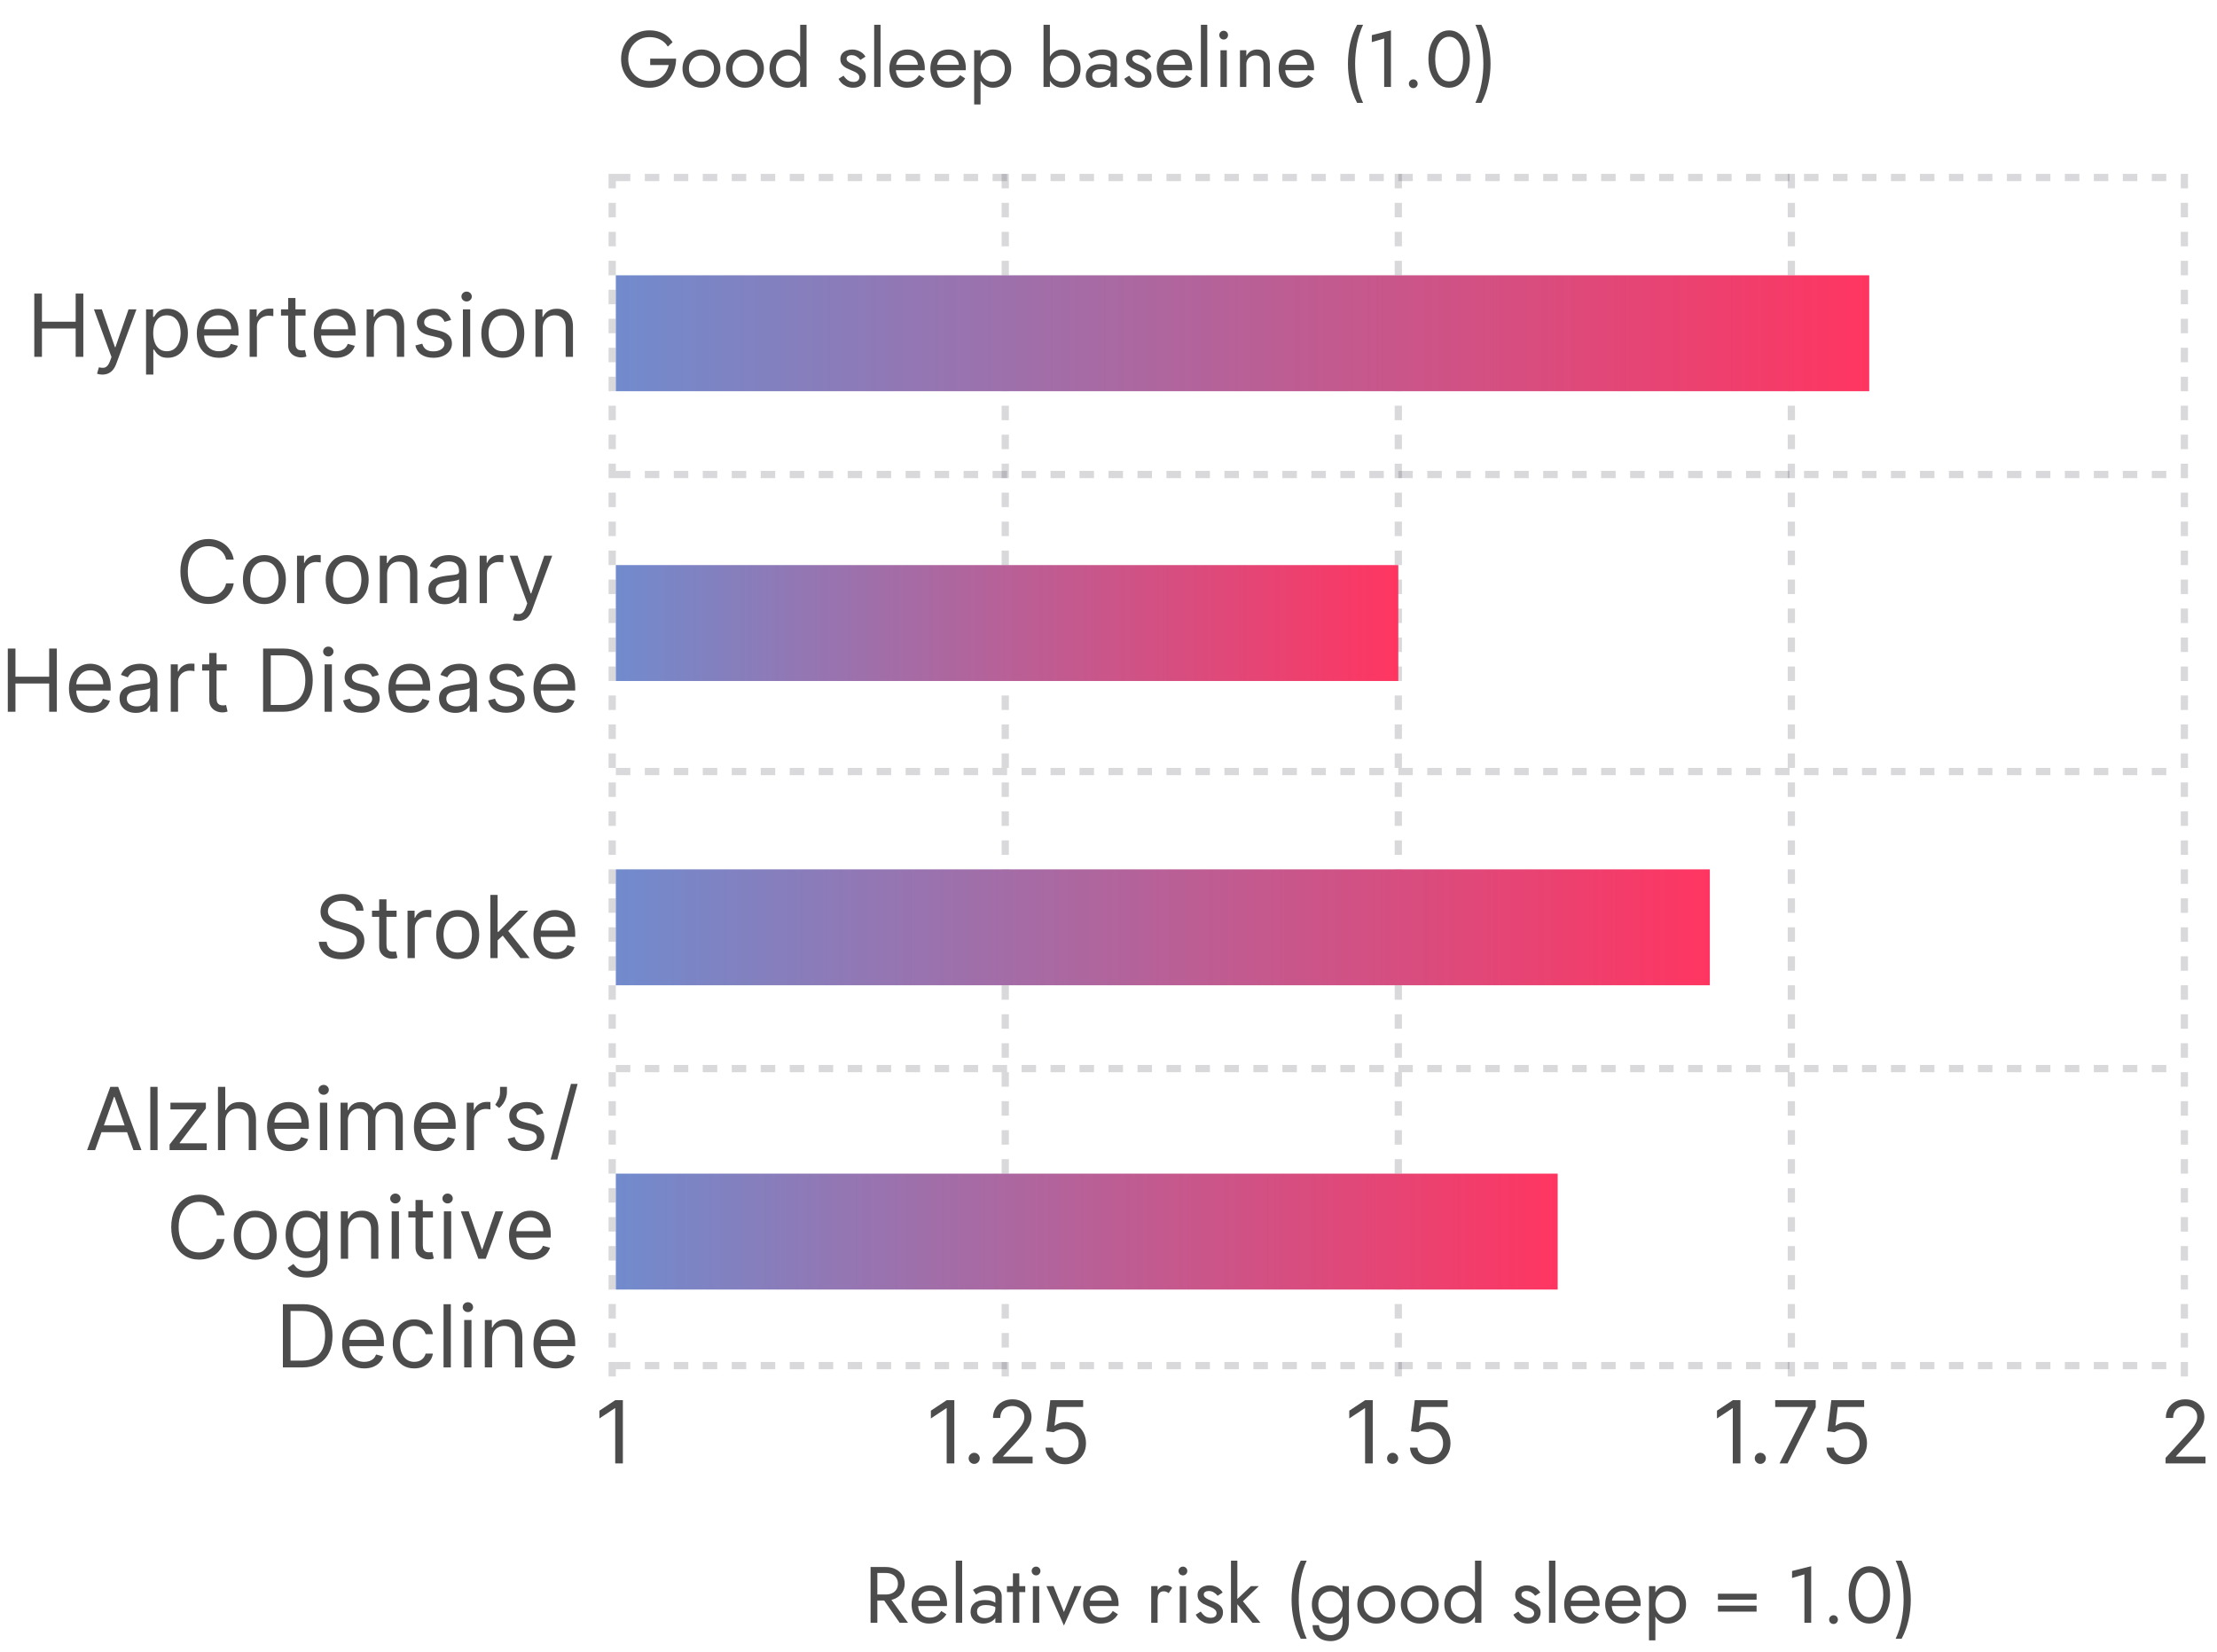
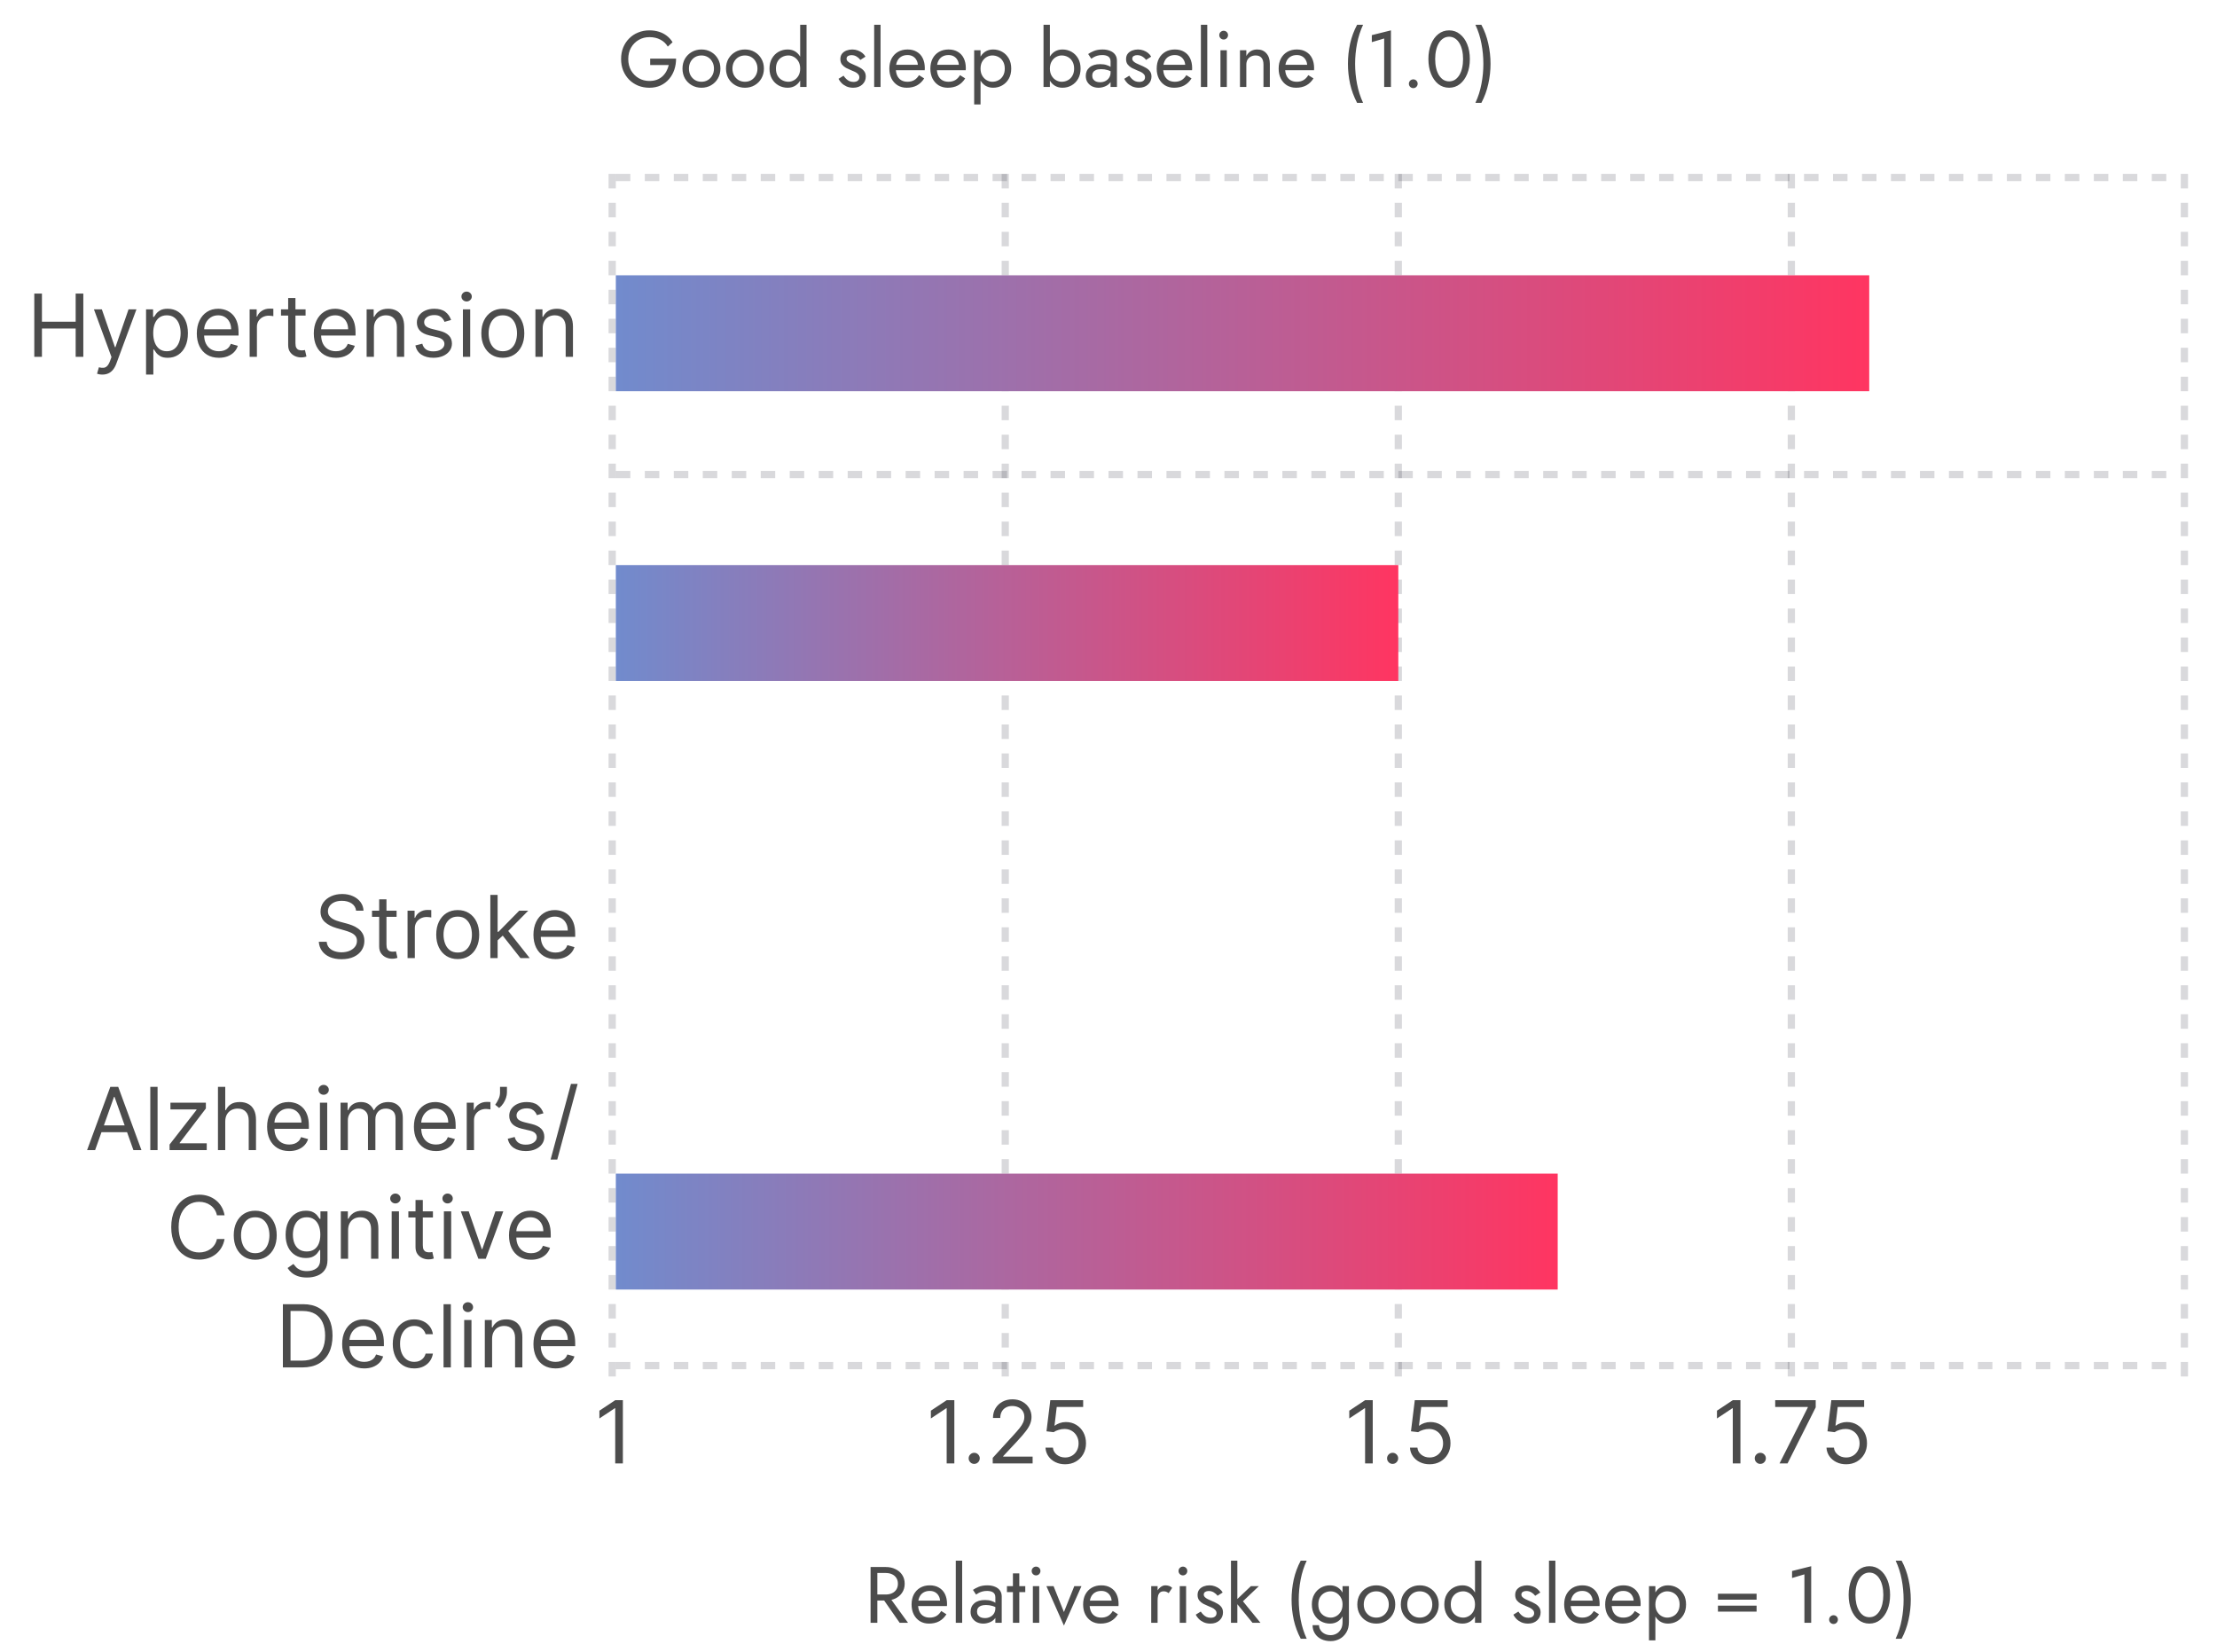
<svg xmlns="http://www.w3.org/2000/svg" width="306" height="228" viewBox="0 0 306 228" fill="none">
  <path d="M121.536 220.205H122.581L125.331 224H124.176L121.536 220.205ZM120.161 216.3H121.096V224H120.161V216.3ZM120.678 217.125V216.3H122.251C122.749 216.3 123.193 216.395 123.582 216.586C123.978 216.769 124.289 217.033 124.517 217.378C124.751 217.723 124.869 218.133 124.869 218.61C124.869 219.079 124.751 219.49 124.517 219.842C124.289 220.187 123.978 220.454 123.582 220.645C123.193 220.828 122.749 220.92 122.251 220.92H120.678V220.095H122.251C122.581 220.095 122.87 220.036 123.12 219.919C123.376 219.802 123.574 219.633 123.714 219.413C123.86 219.193 123.934 218.925 123.934 218.61C123.934 218.295 123.86 218.027 123.714 217.807C123.574 217.587 123.376 217.418 123.12 217.301C122.87 217.184 122.581 217.125 122.251 217.125H120.678ZM128.219 224.11C127.75 224.11 127.332 224 126.965 223.78C126.606 223.553 126.323 223.241 126.118 222.845C125.92 222.449 125.821 221.991 125.821 221.47C125.821 220.942 125.924 220.48 126.129 220.084C126.342 219.688 126.635 219.38 127.009 219.16C127.39 218.94 127.83 218.83 128.329 218.83C128.828 218.83 129.253 218.936 129.605 219.149C129.964 219.354 130.239 219.651 130.43 220.04C130.621 220.429 130.716 220.891 130.716 221.426C130.716 221.477 130.712 221.532 130.705 221.591C130.705 221.642 130.705 221.675 130.705 221.69H126.382V220.942H130.012L129.66 221.448C129.682 221.411 129.704 221.356 129.726 221.283C129.748 221.202 129.759 221.136 129.759 221.085C129.759 220.784 129.697 220.524 129.572 220.304C129.455 220.084 129.29 219.912 129.077 219.787C128.864 219.662 128.615 219.6 128.329 219.6C127.992 219.6 127.702 219.673 127.46 219.82C127.225 219.959 127.042 220.165 126.91 220.436C126.785 220.7 126.719 221.026 126.712 221.415C126.712 221.811 126.774 222.148 126.899 222.427C127.024 222.706 127.207 222.918 127.449 223.065C127.691 223.212 127.984 223.285 128.329 223.285C128.674 223.285 128.978 223.212 129.242 223.065C129.506 222.911 129.73 222.68 129.913 222.372L130.628 222.823C130.364 223.248 130.03 223.571 129.627 223.791C129.231 224.004 128.762 224.11 128.219 224.11ZM131.922 215.42H132.802V224H131.922V215.42ZM134.853 222.438C134.853 222.629 134.897 222.794 134.985 222.933C135.081 223.072 135.209 223.179 135.37 223.252C135.539 223.318 135.73 223.351 135.942 223.351C136.214 223.351 136.456 223.296 136.668 223.186C136.888 223.076 137.061 222.922 137.185 222.724C137.317 222.519 137.383 222.284 137.383 222.02L137.559 222.68C137.559 223.003 137.46 223.27 137.262 223.483C137.072 223.696 136.833 223.853 136.547 223.956C136.269 224.059 135.99 224.11 135.711 224.11C135.403 224.11 135.114 224.048 134.842 223.923C134.578 223.791 134.366 223.604 134.204 223.362C134.043 223.12 133.962 222.827 133.962 222.482C133.962 221.991 134.135 221.598 134.479 221.305C134.831 221.004 135.319 220.854 135.942 220.854C136.309 220.854 136.613 220.898 136.855 220.986C137.105 221.067 137.303 221.162 137.449 221.272C137.596 221.375 137.695 221.459 137.746 221.525V222.042C137.49 221.866 137.226 221.741 136.954 221.668C136.683 221.587 136.393 221.547 136.085 221.547C135.799 221.547 135.565 221.584 135.381 221.657C135.205 221.73 135.073 221.833 134.985 221.965C134.897 222.097 134.853 222.255 134.853 222.438ZM134.721 220.106L134.292 219.457C134.483 219.318 134.743 219.178 135.073 219.039C135.411 218.9 135.814 218.83 136.283 218.83C136.679 218.83 137.024 218.892 137.317 219.017C137.618 219.134 137.849 219.307 138.01 219.534C138.179 219.761 138.263 220.04 138.263 220.37V224H137.383V220.491C137.383 220.315 137.354 220.172 137.295 220.062C137.237 219.945 137.152 219.853 137.042 219.787C136.94 219.721 136.819 219.673 136.679 219.644C136.54 219.615 136.393 219.6 136.239 219.6C135.99 219.6 135.763 219.629 135.557 219.688C135.359 219.747 135.191 219.816 135.051 219.897C134.912 219.978 134.802 220.047 134.721 220.106ZM138.983 218.94H141.513V219.765H138.983V218.94ZM139.808 217.18H140.688V224H139.808V217.18ZM142.396 216.85C142.396 216.681 142.454 216.538 142.572 216.421C142.696 216.304 142.839 216.245 143.001 216.245C143.169 216.245 143.312 216.304 143.43 216.421C143.547 216.538 143.606 216.681 143.606 216.85C143.606 217.011 143.547 217.154 143.43 217.279C143.312 217.396 143.169 217.455 143.001 217.455C142.839 217.455 142.696 217.396 142.572 217.279C142.454 217.154 142.396 217.011 142.396 216.85ZM142.561 218.94H143.441V224H142.561V218.94ZM144.428 218.94H145.418L146.848 222.515L148.278 218.94H149.268L146.848 224.385L144.428 218.94ZM151.895 224.11C151.425 224.11 151.007 224 150.641 223.78C150.281 223.553 149.999 223.241 149.794 222.845C149.596 222.449 149.497 221.991 149.497 221.47C149.497 220.942 149.599 220.48 149.805 220.084C150.017 219.688 150.311 219.38 150.685 219.16C151.066 218.94 151.506 218.83 152.005 218.83C152.503 218.83 152.929 218.936 153.281 219.149C153.64 219.354 153.915 219.651 154.106 220.04C154.296 220.429 154.392 220.891 154.392 221.426C154.392 221.477 154.388 221.532 154.381 221.591C154.381 221.642 154.381 221.675 154.381 221.69H150.058V220.942H153.688L153.336 221.448C153.358 221.411 153.38 221.356 153.402 221.283C153.424 221.202 153.435 221.136 153.435 221.085C153.435 220.784 153.372 220.524 153.248 220.304C153.13 220.084 152.965 219.912 152.753 219.787C152.54 219.662 152.291 219.6 152.005 219.6C151.667 219.6 151.378 219.673 151.136 219.82C150.901 219.959 150.718 220.165 150.586 220.436C150.461 220.7 150.395 221.026 150.388 221.415C150.388 221.811 150.45 222.148 150.575 222.427C150.699 222.706 150.883 222.918 151.125 223.065C151.367 223.212 151.66 223.285 152.005 223.285C152.349 223.285 152.654 223.212 152.918 223.065C153.182 222.911 153.405 222.68 153.589 222.372L154.304 222.823C154.04 223.248 153.706 223.571 153.303 223.791C152.907 224.004 152.437 224.11 151.895 224.11ZM159.776 218.94V224H158.896V218.94H159.776ZM161.305 219.908C161.187 219.82 161.081 219.758 160.986 219.721C160.89 219.677 160.769 219.655 160.623 219.655C160.403 219.655 160.23 219.71 160.106 219.82C159.981 219.93 159.893 220.08 159.842 220.271C159.798 220.462 159.776 220.678 159.776 220.92H159.38C159.38 220.517 159.449 220.161 159.589 219.853C159.735 219.538 159.922 219.288 160.15 219.105C160.377 218.922 160.608 218.83 160.843 218.83C161.026 218.83 161.195 218.856 161.349 218.907C161.51 218.951 161.657 219.043 161.789 219.182L161.305 219.908ZM162.666 216.85C162.666 216.681 162.725 216.538 162.842 216.421C162.967 216.304 163.11 216.245 163.271 216.245C163.44 216.245 163.583 216.304 163.7 216.421C163.818 216.538 163.876 216.681 163.876 216.85C163.876 217.011 163.818 217.154 163.7 217.279C163.583 217.396 163.44 217.455 163.271 217.455C163.11 217.455 162.967 217.396 162.842 217.279C162.725 217.154 162.666 217.011 162.666 216.85ZM162.831 218.94H163.711V224H162.831V218.94ZM165.733 222.449C165.835 222.603 165.953 222.746 166.085 222.878C166.217 223.01 166.367 223.116 166.536 223.197C166.712 223.27 166.902 223.307 167.108 223.307C167.357 223.307 167.551 223.252 167.691 223.142C167.837 223.025 167.911 222.867 167.911 222.669C167.911 222.493 167.852 222.346 167.735 222.229C167.625 222.104 167.482 222.002 167.306 221.921C167.13 221.833 166.943 221.752 166.745 221.679C166.525 221.591 166.301 221.488 166.074 221.371C165.854 221.246 165.667 221.089 165.513 220.898C165.366 220.7 165.293 220.454 165.293 220.161C165.293 219.86 165.37 219.611 165.524 219.413C165.685 219.215 165.89 219.068 166.14 218.973C166.396 218.878 166.66 218.83 166.932 218.83C167.203 218.83 167.456 218.874 167.691 218.962C167.933 219.05 168.145 219.167 168.329 219.314C168.512 219.461 168.655 219.629 168.758 219.82L168.054 220.271C167.914 220.08 167.738 219.923 167.526 219.798C167.32 219.673 167.086 219.611 166.822 219.611C166.638 219.611 166.481 219.651 166.349 219.732C166.217 219.813 166.151 219.937 166.151 220.106C166.151 220.238 166.202 220.355 166.305 220.458C166.407 220.561 166.539 220.652 166.701 220.733C166.862 220.814 167.031 220.891 167.207 220.964C167.5 221.081 167.768 221.21 168.01 221.349C168.252 221.481 168.442 221.642 168.582 221.833C168.728 222.024 168.802 222.269 168.802 222.57C168.802 223.01 168.64 223.377 168.318 223.67C168.002 223.963 167.584 224.11 167.064 224.11C166.726 224.11 166.422 224.051 166.151 223.934C165.879 223.809 165.648 223.652 165.458 223.461C165.274 223.27 165.135 223.076 165.04 222.878L165.733 222.449ZM169.905 215.42H170.785V224H169.905V215.42ZM172.655 218.94H173.755L171.555 221.03L173.975 224H172.875L170.455 221.03L172.655 218.94ZM179.533 215.42H180.358C179.976 216.241 179.698 217.11 179.522 218.027C179.346 218.944 179.258 219.871 179.258 220.81C179.258 221.741 179.346 222.665 179.522 223.582C179.698 224.499 179.976 225.371 180.358 226.2H179.533C179.093 225.371 178.77 224.499 178.565 223.582C178.367 222.665 178.268 221.741 178.268 220.81C178.268 219.871 178.367 218.944 178.565 218.027C178.77 217.11 179.093 216.241 179.533 215.42ZM181.167 224.33H182.058C182.058 224.572 182.124 224.796 182.256 225.001C182.388 225.214 182.575 225.382 182.817 225.507C183.059 225.639 183.345 225.705 183.675 225.705C183.932 225.705 184.185 225.643 184.434 225.518C184.683 225.393 184.889 225.195 185.05 224.924C185.219 224.66 185.303 224.315 185.303 223.89V218.94H186.183V223.89C186.183 224.469 186.062 224.953 185.82 225.342C185.578 225.738 185.266 226.035 184.885 226.233C184.504 226.431 184.1 226.53 183.675 226.53C183.184 226.53 182.747 226.438 182.366 226.255C181.992 226.072 181.699 225.811 181.486 225.474C181.273 225.144 181.167 224.763 181.167 224.33ZM181.068 221.47C181.068 220.92 181.182 220.451 181.409 220.062C181.636 219.666 181.941 219.362 182.322 219.149C182.703 218.936 183.121 218.83 183.576 218.83C184.001 218.83 184.372 218.936 184.687 219.149C185.002 219.362 185.248 219.666 185.424 220.062C185.607 220.451 185.699 220.92 185.699 221.47C185.699 222.013 185.607 222.482 185.424 222.878C185.248 223.274 185.002 223.578 184.687 223.791C184.372 224.004 184.001 224.11 183.576 224.11C183.121 224.11 182.703 224.004 182.322 223.791C181.941 223.578 181.636 223.274 181.409 222.878C181.182 222.482 181.068 222.013 181.068 221.47ZM181.959 221.47C181.959 221.859 182.036 222.189 182.19 222.46C182.351 222.731 182.564 222.937 182.828 223.076C183.092 223.215 183.378 223.285 183.686 223.285C183.943 223.285 184.196 223.215 184.445 223.076C184.694 222.937 184.9 222.731 185.061 222.46C185.222 222.189 185.303 221.859 185.303 221.47C185.303 221.177 185.255 220.92 185.16 220.7C185.065 220.473 184.936 220.282 184.775 220.128C184.621 219.974 184.449 219.857 184.258 219.776C184.067 219.695 183.877 219.655 183.686 219.655C183.378 219.655 183.092 219.725 182.828 219.864C182.564 220.003 182.351 220.209 182.19 220.48C182.036 220.751 181.959 221.081 181.959 221.47ZM187.342 221.47C187.342 220.957 187.455 220.502 187.683 220.106C187.917 219.71 188.233 219.398 188.629 219.171C189.025 218.944 189.468 218.83 189.96 218.83C190.458 218.83 190.902 218.944 191.291 219.171C191.687 219.398 191.998 219.71 192.226 220.106C192.46 220.502 192.578 220.957 192.578 221.47C192.578 221.976 192.46 222.431 192.226 222.834C191.998 223.23 191.687 223.542 191.291 223.769C190.902 223.996 190.458 224.11 189.96 224.11C189.468 224.11 189.025 223.996 188.629 223.769C188.233 223.542 187.917 223.23 187.683 222.834C187.455 222.431 187.342 221.976 187.342 221.47ZM188.233 221.47C188.233 221.822 188.306 222.134 188.453 222.405C188.607 222.676 188.812 222.893 189.069 223.054C189.333 223.208 189.63 223.285 189.96 223.285C190.29 223.285 190.583 223.208 190.84 223.054C191.104 222.893 191.309 222.676 191.456 222.405C191.61 222.134 191.687 221.822 191.687 221.47C191.687 221.118 191.61 220.806 191.456 220.535C191.309 220.256 191.104 220.04 190.84 219.886C190.583 219.732 190.29 219.655 189.96 219.655C189.63 219.655 189.333 219.732 189.069 219.886C188.812 220.04 188.607 220.256 188.453 220.535C188.306 220.806 188.233 221.118 188.233 221.47ZM193.346 221.47C193.346 220.957 193.46 220.502 193.687 220.106C193.922 219.71 194.237 219.398 194.633 219.171C195.029 218.944 195.473 218.83 195.964 218.83C196.463 218.83 196.907 218.944 197.295 219.171C197.691 219.398 198.003 219.71 198.23 220.106C198.465 220.502 198.582 220.957 198.582 221.47C198.582 221.976 198.465 222.431 198.23 222.834C198.003 223.23 197.691 223.542 197.295 223.769C196.907 223.996 196.463 224.11 195.964 224.11C195.473 224.11 195.029 223.996 194.633 223.769C194.237 223.542 193.922 223.23 193.687 222.834C193.46 222.431 193.346 221.976 193.346 221.47ZM194.237 221.47C194.237 221.822 194.311 222.134 194.457 222.405C194.611 222.676 194.817 222.893 195.073 223.054C195.337 223.208 195.634 223.285 195.964 223.285C196.294 223.285 196.588 223.208 196.844 223.054C197.108 222.893 197.314 222.676 197.46 222.405C197.614 222.134 197.691 221.822 197.691 221.47C197.691 221.118 197.614 220.806 197.46 220.535C197.314 220.256 197.108 220.04 196.844 219.886C196.588 219.732 196.294 219.655 195.964 219.655C195.634 219.655 195.337 219.732 195.073 219.886C194.817 220.04 194.611 220.256 194.457 220.535C194.311 220.806 194.237 221.118 194.237 221.47ZM203.586 215.42H204.466V224H203.586V215.42ZM199.351 221.47C199.351 220.92 199.465 220.451 199.692 220.062C199.92 219.666 200.224 219.362 200.605 219.149C200.987 218.936 201.405 218.83 201.859 218.83C202.285 218.83 202.655 218.936 202.97 219.149C203.286 219.362 203.531 219.666 203.707 220.062C203.891 220.451 203.982 220.92 203.982 221.47C203.982 222.013 203.891 222.482 203.707 222.878C203.531 223.274 203.286 223.578 202.97 223.791C202.655 224.004 202.285 224.11 201.859 224.11C201.405 224.11 200.987 224.004 200.605 223.791C200.224 223.578 199.92 223.274 199.692 222.878C199.465 222.482 199.351 222.013 199.351 221.47ZM200.242 221.47C200.242 221.859 200.319 222.189 200.473 222.46C200.635 222.731 200.847 222.937 201.111 223.076C201.375 223.215 201.661 223.285 201.969 223.285C202.226 223.285 202.479 223.215 202.728 223.076C202.978 222.937 203.183 222.731 203.344 222.46C203.506 222.189 203.586 221.859 203.586 221.47C203.586 221.081 203.506 220.751 203.344 220.48C203.183 220.209 202.978 220.003 202.728 219.864C202.479 219.725 202.226 219.655 201.969 219.655C201.661 219.655 201.375 219.725 201.111 219.864C200.847 220.003 200.635 220.209 200.473 220.48C200.319 220.751 200.242 221.081 200.242 221.47ZM209.572 222.449C209.674 222.603 209.792 222.746 209.924 222.878C210.056 223.01 210.206 223.116 210.375 223.197C210.551 223.27 210.741 223.307 210.947 223.307C211.196 223.307 211.39 223.252 211.53 223.142C211.676 223.025 211.75 222.867 211.75 222.669C211.75 222.493 211.691 222.346 211.574 222.229C211.464 222.104 211.321 222.002 211.145 221.921C210.969 221.833 210.782 221.752 210.584 221.679C210.364 221.591 210.14 221.488 209.913 221.371C209.693 221.246 209.506 221.089 209.352 220.898C209.205 220.7 209.132 220.454 209.132 220.161C209.132 219.86 209.209 219.611 209.363 219.413C209.524 219.215 209.729 219.068 209.979 218.973C210.235 218.878 210.499 218.83 210.771 218.83C211.042 218.83 211.295 218.874 211.53 218.962C211.772 219.05 211.984 219.167 212.168 219.314C212.351 219.461 212.494 219.629 212.597 219.82L211.893 220.271C211.753 220.08 211.577 219.923 211.365 219.798C211.159 219.673 210.925 219.611 210.661 219.611C210.477 219.611 210.32 219.651 210.188 219.732C210.056 219.813 209.99 219.937 209.99 220.106C209.99 220.238 210.041 220.355 210.144 220.458C210.246 220.561 210.378 220.652 210.54 220.733C210.701 220.814 210.87 220.891 211.046 220.964C211.339 221.081 211.607 221.21 211.849 221.349C212.091 221.481 212.281 221.642 212.421 221.833C212.567 222.024 212.641 222.269 212.641 222.57C212.641 223.01 212.479 223.377 212.157 223.67C211.841 223.963 211.423 224.11 210.903 224.11C210.565 224.11 210.261 224.051 209.99 223.934C209.718 223.809 209.487 223.652 209.297 223.461C209.113 223.27 208.974 223.076 208.879 222.878L209.572 222.449ZM213.799 215.42H214.679V224H213.799V215.42ZM218.292 224.11C217.823 224.11 217.405 224 217.038 223.78C216.679 223.553 216.397 223.241 216.191 222.845C215.993 222.449 215.894 221.991 215.894 221.47C215.894 220.942 215.997 220.48 216.202 220.084C216.415 219.688 216.708 219.38 217.082 219.16C217.464 218.94 217.904 218.83 218.402 218.83C218.901 218.83 219.326 218.936 219.678 219.149C220.038 219.354 220.313 219.651 220.503 220.04C220.694 220.429 220.789 220.891 220.789 221.426C220.789 221.477 220.786 221.532 220.778 221.591C220.778 221.642 220.778 221.675 220.778 221.69H216.455V220.942H220.085L219.733 221.448C219.755 221.411 219.777 221.356 219.799 221.283C219.821 221.202 219.832 221.136 219.832 221.085C219.832 220.784 219.77 220.524 219.645 220.304C219.528 220.084 219.363 219.912 219.15 219.787C218.938 219.662 218.688 219.6 218.402 219.6C218.065 219.6 217.775 219.673 217.533 219.82C217.299 219.959 217.115 220.165 216.983 220.436C216.859 220.7 216.793 221.026 216.785 221.415C216.785 221.811 216.848 222.148 216.972 222.427C217.097 222.706 217.28 222.918 217.522 223.065C217.764 223.212 218.058 223.285 218.402 223.285C218.747 223.285 219.051 223.212 219.315 223.065C219.579 222.911 219.803 222.68 219.986 222.372L220.701 222.823C220.437 223.248 220.104 223.571 219.7 223.791C219.304 224.004 218.835 224.11 218.292 224.11ZM223.953 224.11C223.484 224.11 223.066 224 222.699 223.78C222.34 223.553 222.058 223.241 221.852 222.845C221.654 222.449 221.555 221.991 221.555 221.47C221.555 220.942 221.658 220.48 221.863 220.084C222.076 219.688 222.369 219.38 222.743 219.16C223.125 218.94 223.565 218.83 224.063 218.83C224.562 218.83 224.987 218.936 225.339 219.149C225.699 219.354 225.974 219.651 226.164 220.04C226.355 220.429 226.45 220.891 226.45 221.426C226.45 221.477 226.447 221.532 226.439 221.591C226.439 221.642 226.439 221.675 226.439 221.69H222.116V220.942H225.746L225.394 221.448C225.416 221.411 225.438 221.356 225.46 221.283C225.482 221.202 225.493 221.136 225.493 221.085C225.493 220.784 225.431 220.524 225.306 220.304C225.189 220.084 225.024 219.912 224.811 219.787C224.599 219.662 224.349 219.6 224.063 219.6C223.726 219.6 223.436 219.673 223.194 219.82C222.96 219.959 222.776 220.165 222.644 220.436C222.52 220.7 222.454 221.026 222.446 221.415C222.446 221.811 222.509 222.148 222.633 222.427C222.758 222.706 222.941 222.918 223.183 223.065C223.425 223.212 223.719 223.285 224.063 223.285C224.408 223.285 224.712 223.212 224.976 223.065C225.24 222.911 225.464 222.68 225.647 222.372L226.362 222.823C226.098 223.248 225.765 223.571 225.361 223.791C224.965 224.004 224.496 224.11 223.953 224.11ZM228.482 226.42H227.602V218.94H228.482V226.42ZM232.717 221.47C232.717 222.013 232.603 222.482 232.376 222.878C232.148 223.274 231.844 223.578 231.463 223.791C231.089 224.004 230.671 224.11 230.209 224.11C229.791 224.11 229.42 224.004 229.098 223.791C228.782 223.578 228.533 223.274 228.35 222.878C228.174 222.482 228.086 222.013 228.086 221.47C228.086 220.92 228.174 220.451 228.35 220.062C228.533 219.666 228.782 219.362 229.098 219.149C229.42 218.936 229.791 218.83 230.209 218.83C230.671 218.83 231.089 218.936 231.463 219.149C231.844 219.362 232.148 219.666 232.376 220.062C232.603 220.451 232.717 220.92 232.717 221.47ZM231.826 221.47C231.826 221.081 231.745 220.751 231.584 220.48C231.43 220.209 231.221 220.003 230.957 219.864C230.7 219.725 230.414 219.655 230.099 219.655C229.842 219.655 229.589 219.725 229.34 219.864C229.09 220.003 228.885 220.209 228.724 220.48C228.562 220.751 228.482 221.081 228.482 221.47C228.482 221.859 228.562 222.189 228.724 222.46C228.885 222.731 229.09 222.937 229.34 223.076C229.589 223.215 229.842 223.285 230.099 223.285C230.414 223.285 230.7 223.215 230.957 223.076C231.221 222.937 231.43 222.731 231.584 222.46C231.745 222.189 231.826 221.859 231.826 221.47ZM237.118 222.46V221.635H242.453V222.46H237.118ZM237.118 220.81V219.985H242.453V220.81H237.118ZM247.348 217.818V216.85L249.988 216.19V224H249.053V217.312L247.348 217.818ZM252.465 223.56C252.465 223.391 252.524 223.248 252.641 223.131C252.766 223.014 252.909 222.955 253.07 222.955C253.239 222.955 253.382 223.014 253.499 223.131C253.617 223.248 253.675 223.391 253.675 223.56C253.675 223.721 253.617 223.864 253.499 223.989C253.382 224.106 253.239 224.165 253.07 224.165C252.909 224.165 252.766 224.106 252.641 223.989C252.524 223.864 252.465 223.721 252.465 223.56ZM256.093 220.15C256.093 220.597 256.137 221.012 256.225 221.393C256.313 221.767 256.442 222.093 256.61 222.372C256.779 222.643 256.981 222.856 257.215 223.01C257.457 223.157 257.725 223.23 258.018 223.23C258.319 223.23 258.587 223.157 258.821 223.01C259.056 222.856 259.258 222.643 259.426 222.372C259.595 222.093 259.723 221.767 259.811 221.393C259.899 221.012 259.943 220.597 259.943 220.15C259.943 219.703 259.899 219.292 259.811 218.918C259.723 218.537 259.595 218.21 259.426 217.939C259.258 217.66 259.056 217.448 258.821 217.301C258.587 217.147 258.319 217.07 258.018 217.07C257.725 217.07 257.457 217.147 257.215 217.301C256.981 217.448 256.779 217.66 256.61 217.939C256.442 218.21 256.313 218.537 256.225 218.918C256.137 219.292 256.093 219.703 256.093 220.15ZM255.158 220.15C255.158 219.38 255.279 218.698 255.521 218.104C255.763 217.51 256.097 217.044 256.522 216.707C256.955 216.362 257.454 216.19 258.018 216.19C258.583 216.19 259.078 216.362 259.503 216.707C259.936 217.044 260.273 217.51 260.515 218.104C260.757 218.698 260.878 219.38 260.878 220.15C260.878 220.92 260.757 221.602 260.515 222.196C260.273 222.79 259.936 223.259 259.503 223.604C259.078 223.941 258.583 224.11 258.018 224.11C257.454 224.11 256.955 223.941 256.522 223.604C256.097 223.259 255.763 222.79 255.521 222.196C255.279 221.602 255.158 220.92 255.158 220.15ZM262.469 226.2H261.644C262.033 225.371 262.311 224.499 262.48 223.582C262.656 222.665 262.744 221.741 262.744 220.81C262.744 219.871 262.656 218.944 262.48 218.027C262.311 217.11 262.033 216.241 261.644 215.42H262.469C262.909 216.241 263.228 217.11 263.426 218.027C263.631 218.944 263.734 219.871 263.734 220.81C263.734 221.741 263.631 222.665 263.426 223.582C263.228 224.499 262.909 225.371 262.469 226.2Z" fill="black" fill-opacity="0.7" />
  <path d="M85.972 193.273V202H84.915V194.381H84.864L82.733 195.795V194.722L84.915 193.273H85.972Z" fill="black" fill-opacity="0.7" />
  <path d="M131.722 193.273V202H130.665V194.381H130.614L128.483 195.795V194.722L130.665 193.273H131.722ZM134.466 202.068C134.256 202.068 134.075 201.993 133.925 201.842C133.774 201.692 133.699 201.511 133.699 201.301C133.699 201.091 133.774 200.911 133.925 200.76C134.075 200.609 134.256 200.534 134.466 200.534C134.676 200.534 134.857 200.609 135.007 200.76C135.158 200.911 135.233 201.091 135.233 201.301C135.233 201.44 135.197 201.568 135.126 201.685C135.058 201.801 134.966 201.895 134.849 201.966C134.736 202.034 134.608 202.068 134.466 202.068ZM137.021 202V201.233L139.901 198.08C140.239 197.71 140.518 197.389 140.737 197.116C140.955 196.841 141.117 196.582 141.222 196.341C141.33 196.097 141.384 195.841 141.384 195.574C141.384 195.267 141.31 195.001 141.163 194.777C141.018 194.553 140.819 194.379 140.566 194.257C140.313 194.135 140.029 194.074 139.714 194.074C139.379 194.074 139.086 194.143 138.836 194.283C138.589 194.419 138.397 194.611 138.261 194.858C138.127 195.105 138.06 195.395 138.06 195.727H137.055C137.055 195.216 137.173 194.767 137.408 194.381C137.644 193.994 137.965 193.693 138.371 193.477C138.781 193.261 139.239 193.153 139.748 193.153C140.259 193.153 140.712 193.261 141.107 193.477C141.502 193.693 141.812 193.984 142.036 194.351C142.261 194.717 142.373 195.125 142.373 195.574C142.373 195.895 142.315 196.209 142.198 196.516C142.085 196.82 141.886 197.159 141.602 197.534C141.32 197.906 140.93 198.361 140.43 198.898L138.469 200.994V201.062H142.526V202H137.021ZM147.013 202.119C146.513 202.119 146.063 202.02 145.663 201.821C145.262 201.622 144.941 201.349 144.7 201.003C144.458 200.656 144.326 200.261 144.303 199.818H145.326C145.366 200.213 145.545 200.54 145.863 200.798C146.184 201.054 146.567 201.182 147.013 201.182C147.371 201.182 147.69 201.098 147.968 200.93C148.249 200.763 148.469 200.533 148.629 200.24C148.79 199.945 148.871 199.611 148.871 199.239C148.871 198.858 148.788 198.518 148.62 198.22C148.455 197.919 148.228 197.682 147.938 197.509C147.648 197.335 147.317 197.247 146.945 197.244C146.678 197.241 146.404 197.283 146.123 197.368C145.842 197.45 145.61 197.557 145.428 197.688L144.44 197.568L144.968 193.273H149.502V194.21H145.854L145.548 196.784H145.599C145.778 196.642 146.002 196.524 146.272 196.43C146.542 196.337 146.823 196.29 147.116 196.29C147.65 196.29 148.126 196.418 148.543 196.673C148.964 196.926 149.293 197.273 149.532 197.713C149.773 198.153 149.894 198.656 149.894 199.222C149.894 199.778 149.769 200.276 149.519 200.713C149.272 201.148 148.931 201.491 148.496 201.744C148.062 201.994 147.567 202.119 147.013 202.119Z" fill="black" fill-opacity="0.7" />
  <path d="M189.472 193.273V202H188.415V194.381H188.364L186.233 195.795V194.722L188.415 193.273H189.472ZM192.216 202.068C192.006 202.068 191.825 201.993 191.675 201.842C191.524 201.692 191.449 201.511 191.449 201.301C191.449 201.091 191.524 200.911 191.675 200.76C191.825 200.609 192.006 200.534 192.216 200.534C192.426 200.534 192.607 200.609 192.757 200.76C192.908 200.911 192.983 201.091 192.983 201.301C192.983 201.44 192.947 201.568 192.876 201.685C192.808 201.801 192.716 201.895 192.599 201.966C192.486 202.034 192.358 202.068 192.216 202.068ZM197.322 202.119C196.822 202.119 196.372 202.02 195.971 201.821C195.571 201.622 195.25 201.349 195.008 201.003C194.767 200.656 194.635 200.261 194.612 199.818H195.635C195.674 200.213 195.853 200.54 196.172 200.798C196.493 201.054 196.876 201.182 197.322 201.182C197.68 201.182 197.998 201.098 198.277 200.93C198.558 200.763 198.778 200.533 198.937 200.24C199.099 199.945 199.18 199.611 199.18 199.239C199.18 198.858 199.096 198.518 198.929 198.22C198.764 197.919 198.537 197.682 198.247 197.509C197.957 197.335 197.626 197.247 197.254 197.244C196.987 197.241 196.713 197.283 196.431 197.368C196.15 197.45 195.919 197.557 195.737 197.688L194.748 197.568L195.277 193.273H199.811V194.21H196.163L195.856 196.784H195.907C196.086 196.642 196.311 196.524 196.581 196.43C196.85 196.337 197.132 196.29 197.424 196.29C197.958 196.29 198.434 196.418 198.852 196.673C199.272 196.926 199.602 197.273 199.841 197.713C200.082 198.153 200.203 198.656 200.203 199.222C200.203 199.778 200.078 200.276 199.828 200.713C199.581 201.148 199.24 201.491 198.805 201.744C198.37 201.994 197.876 202.119 197.322 202.119Z" fill="black" fill-opacity="0.7" />
  <path d="M240.222 193.273V202H239.165V194.381H239.114L236.983 195.795V194.722L239.165 193.273H240.222ZM242.966 202.068C242.756 202.068 242.575 201.993 242.425 201.842C242.274 201.692 242.199 201.511 242.199 201.301C242.199 201.091 242.274 200.911 242.425 200.76C242.575 200.609 242.756 200.534 242.966 200.534C243.176 200.534 243.357 200.609 243.507 200.76C243.658 200.911 243.733 201.091 243.733 201.301C243.733 201.44 243.697 201.568 243.626 201.685C243.558 201.801 243.466 201.895 243.349 201.966C243.236 202.034 243.108 202.068 242.966 202.068ZM245.618 202L249.521 194.278V194.21H245.021V193.273H250.612V194.261L246.725 202H245.618ZM254.81 202.119C254.31 202.119 253.86 202.02 253.46 201.821C253.059 201.622 252.738 201.349 252.496 201.003C252.255 200.656 252.123 200.261 252.1 199.818H253.123C253.163 200.213 253.342 200.54 253.66 200.798C253.981 201.054 254.364 201.182 254.81 201.182C255.168 201.182 255.487 201.098 255.765 200.93C256.046 200.763 256.266 200.533 256.425 200.24C256.587 199.945 256.668 199.611 256.668 199.239C256.668 198.858 256.585 198.518 256.417 198.22C256.252 197.919 256.025 197.682 255.735 197.509C255.445 197.335 255.114 197.247 254.742 197.244C254.475 197.241 254.201 197.283 253.92 197.368C253.638 197.45 253.407 197.557 253.225 197.688L252.237 197.568L252.765 193.273H257.299V194.21H253.651L253.344 196.784H253.396C253.575 196.642 253.799 196.524 254.069 196.43C254.339 196.337 254.62 196.29 254.913 196.29C255.447 196.29 255.923 196.418 256.34 196.673C256.761 196.926 257.09 197.273 257.329 197.713C257.57 198.153 257.691 198.656 257.691 199.222C257.691 199.778 257.566 200.276 257.316 200.713C257.069 201.148 256.728 201.491 256.293 201.744C255.859 201.994 255.364 202.119 254.81 202.119Z" fill="black" fill-opacity="0.7" />
-   <path d="M298.903 202V201.233L301.784 198.08C302.122 197.71 302.401 197.389 302.619 197.116C302.838 196.841 303 196.582 303.105 196.341C303.213 196.097 303.267 195.841 303.267 195.574C303.267 195.267 303.193 195.001 303.045 194.777C302.901 194.553 302.702 194.379 302.449 194.257C302.196 194.135 301.912 194.074 301.597 194.074C301.261 194.074 300.969 194.143 300.719 194.283C300.472 194.419 300.28 194.611 300.143 194.858C300.01 195.105 299.943 195.395 299.943 195.727H298.938C298.938 195.216 299.055 194.767 299.291 194.381C299.527 193.994 299.848 193.693 300.254 193.477C300.663 193.261 301.122 193.153 301.631 193.153C302.142 193.153 302.595 193.261 302.99 193.477C303.385 193.693 303.695 193.984 303.919 194.351C304.143 194.717 304.256 195.125 304.256 195.574C304.256 195.895 304.197 196.209 304.081 196.516C303.967 196.82 303.768 197.159 303.484 197.534C303.203 197.906 302.812 198.361 302.312 198.898L300.352 200.994V201.062H304.409V202H298.903Z" fill="black" fill-opacity="0.7" />
  <line x1="301.5" y1="24" x2="301.5" y2="190" stroke="#00001A" stroke-opacity="0.15" stroke-dasharray="2" />
  <line x1="247.25" y1="24" x2="247.25" y2="190" stroke="#00001A" stroke-opacity="0.15" stroke-dasharray="2" />
  <line x1="193" y1="24" x2="193" y2="190" stroke="#00001A" stroke-opacity="0.15" stroke-dasharray="2" />
  <line x1="138.75" y1="24" x2="138.75" y2="190" stroke="#00001A" stroke-opacity="0.15" stroke-dasharray="2" />
  <line x1="84.5" y1="24" x2="84.5" y2="190" stroke="#00001A" stroke-opacity="0.15" stroke-dasharray="2" />
  <line x1="85" y1="24.5" x2="301" y2="24.5" stroke="#00001A" stroke-opacity="0.15" stroke-dasharray="2" />
  <line x1="85" y1="65.5" x2="301" y2="65.5" stroke="#00001A" stroke-opacity="0.15" stroke-dasharray="2" />
-   <line x1="85" y1="106.5" x2="301" y2="106.5" stroke="#00001A" stroke-opacity="0.15" stroke-dasharray="2" />
-   <line x1="85" y1="147.5" x2="301" y2="147.5" stroke="#00001A" stroke-opacity="0.15" stroke-dasharray="2" />
  <line x1="85" y1="188.5" x2="301" y2="188.5" stroke="#00001A" stroke-opacity="0.15" stroke-dasharray="2" />
  <rect x="258" y="38" width="16" height="173" transform="rotate(90 258 38)" fill="url(#paint0_linear_18001_159)" />
  <rect x="193" y="78" width="16" height="108" transform="rotate(90 193 78)" fill="url(#paint1_linear_18001_159)" />
-   <rect x="236" y="120" width="16" height="151" transform="rotate(90 236 120)" fill="url(#paint2_linear_18001_159)" />
  <rect x="215" y="162" width="16" height="130" transform="rotate(90 215 162)" fill="url(#paint3_linear_18001_159)" />
  <path d="M4.733 49.25V40.523H5.789V44.409H10.443V40.523H11.5V49.25H10.443V45.347H5.789V49.25H4.733ZM14.127 51.705C13.956 51.705 13.804 51.69 13.671 51.662C13.537 51.636 13.445 51.611 13.394 51.585L13.649 50.699C13.894 50.761 14.11 50.784 14.297 50.767C14.485 50.75 14.651 50.666 14.796 50.516C14.944 50.368 15.079 50.128 15.201 49.795L15.388 49.284L12.968 42.705H14.059L15.865 47.92H15.934L17.74 42.705H18.831L16.053 50.205C15.928 50.543 15.773 50.822 15.588 51.044C15.404 51.269 15.189 51.435 14.945 51.543C14.704 51.651 14.431 51.705 14.127 51.705ZM20.159 51.705V42.705H21.13V43.744H21.25C21.323 43.631 21.426 43.486 21.556 43.31C21.69 43.131 21.88 42.972 22.128 42.832C22.378 42.69 22.716 42.619 23.142 42.619C23.693 42.619 24.179 42.757 24.599 43.033C25.02 43.308 25.348 43.699 25.584 44.205C25.819 44.71 25.937 45.307 25.937 45.994C25.937 46.688 25.819 47.288 25.584 47.797C25.348 48.303 25.021 48.695 24.603 48.973C24.186 49.249 23.704 49.386 23.159 49.386C22.738 49.386 22.402 49.317 22.149 49.178C21.896 49.035 21.701 48.875 21.565 48.696C21.429 48.514 21.323 48.364 21.25 48.244H21.164V51.705H20.159ZM21.147 45.977C21.147 46.472 21.22 46.908 21.365 47.285C21.51 47.66 21.721 47.955 22 48.168C22.278 48.378 22.619 48.483 23.022 48.483C23.443 48.483 23.794 48.372 24.075 48.151C24.359 47.926 24.572 47.625 24.714 47.247C24.859 46.867 24.931 46.443 24.931 45.977C24.931 45.517 24.86 45.102 24.718 44.733C24.579 44.361 24.367 44.067 24.084 43.851C23.802 43.632 23.448 43.523 23.022 43.523C22.613 43.523 22.27 43.626 21.991 43.834C21.713 44.038 21.503 44.325 21.36 44.695C21.218 45.061 21.147 45.489 21.147 45.977ZM30.216 49.386C29.585 49.386 29.041 49.247 28.584 48.969C28.129 48.688 27.778 48.295 27.531 47.793C27.287 47.287 27.164 46.699 27.164 46.028C27.164 45.358 27.287 44.767 27.531 44.256C27.778 43.742 28.122 43.341 28.562 43.054C29.005 42.764 29.522 42.619 30.113 42.619C30.454 42.619 30.791 42.676 31.123 42.79C31.456 42.903 31.758 43.088 32.031 43.344C32.304 43.597 32.521 43.932 32.683 44.349C32.845 44.767 32.926 45.281 32.926 45.892V46.318H27.88V45.449H31.903C31.903 45.08 31.829 44.75 31.681 44.46C31.537 44.17 31.329 43.942 31.059 43.774C30.792 43.606 30.477 43.523 30.113 43.523C29.713 43.523 29.366 43.622 29.073 43.821C28.784 44.017 28.561 44.273 28.404 44.588C28.248 44.903 28.17 45.242 28.17 45.602V46.182C28.17 46.676 28.255 47.095 28.426 47.439C28.599 47.78 28.839 48.04 29.146 48.219C29.453 48.395 29.809 48.483 30.216 48.483C30.48 48.483 30.718 48.446 30.931 48.372C31.147 48.295 31.334 48.182 31.49 48.031C31.646 47.878 31.767 47.688 31.852 47.46L32.824 47.733C32.721 48.062 32.549 48.352 32.308 48.602C32.066 48.849 31.768 49.043 31.413 49.182C31.058 49.318 30.659 49.386 30.216 49.386ZM34.456 49.25V42.705H35.427V43.693H35.495C35.615 43.369 35.831 43.106 36.143 42.905C36.456 42.703 36.808 42.602 37.2 42.602C37.274 42.602 37.366 42.604 37.477 42.606C37.588 42.609 37.672 42.614 37.728 42.619V43.642C37.694 43.633 37.616 43.621 37.494 43.604C37.375 43.584 37.248 43.574 37.115 43.574C36.797 43.574 36.512 43.641 36.262 43.774C36.015 43.905 35.819 44.087 35.674 44.32C35.532 44.55 35.461 44.812 35.461 45.108V49.25H34.456ZM42.177 42.705V43.557H38.785V42.705H42.177ZM39.774 41.136H40.779V47.375C40.779 47.659 40.821 47.872 40.903 48.014C40.988 48.153 41.096 48.247 41.227 48.295C41.36 48.341 41.501 48.364 41.649 48.364C41.76 48.364 41.85 48.358 41.922 48.347C41.992 48.332 42.049 48.321 42.092 48.312L42.297 49.216C42.228 49.242 42.133 49.267 42.011 49.293C41.889 49.321 41.734 49.335 41.547 49.335C41.262 49.335 40.984 49.274 40.711 49.152C40.441 49.03 40.217 48.844 40.038 48.594C39.862 48.344 39.774 48.028 39.774 47.648V41.136ZM46.364 49.386C45.733 49.386 45.189 49.247 44.732 48.969C44.277 48.688 43.926 48.295 43.679 47.793C43.435 47.287 43.313 46.699 43.313 46.028C43.313 45.358 43.435 44.767 43.679 44.256C43.926 43.742 44.27 43.341 44.711 43.054C45.154 42.764 45.671 42.619 46.262 42.619C46.603 42.619 46.939 42.676 47.272 42.79C47.604 42.903 47.907 43.088 48.179 43.344C48.452 43.597 48.669 43.932 48.831 44.349C48.993 44.767 49.074 45.281 49.074 45.892V46.318H44.029V45.449H48.051C48.051 45.08 47.978 44.75 47.83 44.46C47.685 44.17 47.478 43.942 47.208 43.774C46.941 43.606 46.625 43.523 46.262 43.523C45.861 43.523 45.515 43.622 45.222 43.821C44.932 44.017 44.709 44.273 44.553 44.588C44.397 44.903 44.319 45.242 44.319 45.602V46.182C44.319 46.676 44.404 47.095 44.574 47.439C44.748 47.78 44.988 48.04 45.294 48.219C45.601 48.395 45.958 48.483 46.364 48.483C46.628 48.483 46.867 48.446 47.08 48.372C47.296 48.295 47.482 48.182 47.638 48.031C47.794 47.878 47.915 47.688 48 47.46L48.972 47.733C48.87 48.062 48.698 48.352 48.456 48.602C48.215 48.849 47.916 49.043 47.561 49.182C47.206 49.318 46.807 49.386 46.364 49.386ZM51.61 45.312V49.25H50.604V42.705H51.576V43.727H51.661C51.814 43.395 52.047 43.128 52.36 42.926C52.672 42.722 53.076 42.619 53.57 42.619C54.013 42.619 54.401 42.71 54.733 42.892C55.066 43.071 55.324 43.344 55.509 43.71C55.694 44.074 55.786 44.534 55.786 45.091V49.25H54.78V45.159C54.78 44.645 54.647 44.244 54.38 43.957C54.113 43.668 53.746 43.523 53.28 43.523C52.959 43.523 52.672 43.592 52.419 43.731C52.169 43.871 51.972 44.074 51.827 44.341C51.682 44.608 51.61 44.932 51.61 45.312ZM62.26 44.17L61.356 44.426C61.3 44.276 61.216 44.129 61.105 43.987C60.997 43.842 60.849 43.723 60.662 43.629C60.474 43.535 60.234 43.489 59.942 43.489C59.541 43.489 59.207 43.581 58.94 43.766C58.676 43.947 58.544 44.179 58.544 44.46C58.544 44.71 58.635 44.908 58.817 45.053C58.999 45.197 59.283 45.318 59.669 45.415L60.641 45.653C61.226 45.795 61.662 46.013 61.949 46.305C62.236 46.595 62.379 46.969 62.379 47.426C62.379 47.801 62.271 48.136 62.055 48.432C61.842 48.727 61.544 48.96 61.16 49.131C60.777 49.301 60.331 49.386 59.822 49.386C59.155 49.386 58.602 49.242 58.165 48.952C57.727 48.662 57.45 48.239 57.334 47.682L58.288 47.443C58.379 47.795 58.551 48.06 58.804 48.236C59.06 48.412 59.394 48.5 59.805 48.5C60.274 48.5 60.646 48.401 60.922 48.202C61.2 48 61.34 47.758 61.34 47.477C61.34 47.25 61.26 47.06 61.101 46.906C60.942 46.75 60.697 46.633 60.368 46.557L59.277 46.301C58.678 46.159 58.237 45.939 57.956 45.641C57.678 45.34 57.538 44.963 57.538 44.511C57.538 44.142 57.642 43.815 57.849 43.531C58.06 43.247 58.345 43.024 58.706 42.862C59.07 42.7 59.481 42.619 59.942 42.619C60.59 42.619 61.098 42.761 61.467 43.045C61.84 43.33 62.104 43.705 62.26 44.17ZM63.893 49.25V42.705H64.899V49.25H63.893ZM64.404 41.614C64.209 41.614 64.039 41.547 63.897 41.413C63.758 41.28 63.689 41.119 63.689 40.932C63.689 40.744 63.758 40.584 63.897 40.45C64.039 40.317 64.209 40.25 64.404 40.25C64.6 40.25 64.768 40.317 64.907 40.45C65.049 40.584 65.12 40.744 65.12 40.932C65.12 41.119 65.049 41.28 64.907 41.413C64.768 41.547 64.6 41.614 64.404 41.614ZM69.4 49.386C68.809 49.386 68.29 49.246 67.844 48.965C67.401 48.683 67.055 48.29 66.805 47.784C66.558 47.278 66.434 46.688 66.434 46.011C66.434 45.33 66.558 44.734 66.805 44.226C67.055 43.717 67.401 43.322 67.844 43.041C68.29 42.76 68.809 42.619 69.4 42.619C69.991 42.619 70.508 42.76 70.951 43.041C71.397 43.322 71.744 43.717 71.991 44.226C72.241 44.734 72.366 45.33 72.366 46.011C72.366 46.688 72.241 47.278 71.991 47.784C71.744 48.29 71.397 48.683 70.951 48.965C70.508 49.246 69.991 49.386 69.4 49.386ZM69.4 48.483C69.849 48.483 70.218 48.368 70.508 48.138C70.798 47.908 71.012 47.605 71.151 47.23C71.29 46.855 71.36 46.449 71.36 46.011C71.36 45.574 71.29 45.166 71.151 44.788C71.012 44.41 70.798 44.105 70.508 43.872C70.218 43.639 69.849 43.523 69.4 43.523C68.951 43.523 68.582 43.639 68.292 43.872C68.002 44.105 67.788 44.41 67.648 44.788C67.509 45.166 67.44 45.574 67.44 46.011C67.44 46.449 67.509 46.855 67.648 47.23C67.788 47.605 68.002 47.908 68.292 48.138C68.582 48.368 68.951 48.483 69.4 48.483ZM74.907 45.312V49.25H73.901V42.705H74.873V43.727H74.958C75.111 43.395 75.344 43.128 75.657 42.926C75.969 42.722 76.373 42.619 76.867 42.619C77.31 42.619 77.698 42.71 78.03 42.892C78.363 43.071 78.621 43.344 78.806 43.71C78.99 44.074 79.083 44.534 79.083 45.091V49.25H78.077V45.159C78.077 44.645 77.944 44.244 77.677 43.957C77.409 43.668 77.043 43.523 76.577 43.523C76.256 43.523 75.969 43.592 75.716 43.731C75.466 43.871 75.269 44.074 75.124 44.341C74.979 44.608 74.907 44.932 74.907 45.312Z" fill="black" fill-opacity="0.7" />
-   <path d="M32.263 77.25H31.206C31.144 76.946 31.034 76.679 30.878 76.449C30.725 76.219 30.537 76.026 30.316 75.869C30.097 75.71 29.854 75.591 29.587 75.511C29.32 75.432 29.041 75.392 28.752 75.392C28.223 75.392 27.745 75.526 27.316 75.793C26.89 76.06 26.55 76.453 26.297 76.973C26.047 77.493 25.922 78.131 25.922 78.886C25.922 79.642 26.047 80.28 26.297 80.8C26.55 81.32 26.89 81.713 27.316 81.98C27.745 82.247 28.223 82.381 28.752 82.381C29.041 82.381 29.32 82.341 29.587 82.261C29.854 82.182 30.097 82.064 30.316 81.908C30.537 81.749 30.725 81.554 30.878 81.324C31.034 81.091 31.144 80.824 31.206 80.523H32.263C32.184 80.969 32.039 81.368 31.828 81.72C31.618 82.072 31.357 82.372 31.044 82.619C30.732 82.864 30.381 83.05 29.992 83.178C29.605 83.305 29.192 83.369 28.752 83.369C28.008 83.369 27.346 83.188 26.766 82.824C26.186 82.46 25.73 81.943 25.398 81.273C25.066 80.602 24.899 79.807 24.899 78.886C24.899 77.966 25.066 77.171 25.398 76.5C25.73 75.829 26.186 75.312 26.766 74.949C27.346 74.585 28.008 74.403 28.752 74.403C29.192 74.403 29.605 74.467 29.992 74.595C30.381 74.723 30.732 74.91 31.044 75.158C31.357 75.402 31.618 75.7 31.828 76.053C32.039 76.402 32.184 76.801 32.263 77.25ZM36.494 83.386C35.903 83.386 35.384 83.246 34.938 82.965C34.495 82.683 34.148 82.29 33.898 81.784C33.651 81.278 33.528 80.688 33.528 80.011C33.528 79.329 33.651 78.734 33.898 78.226C34.148 77.717 34.495 77.322 34.938 77.041C35.384 76.76 35.903 76.619 36.494 76.619C37.084 76.619 37.602 76.76 38.045 77.041C38.491 77.322 38.837 77.717 39.084 78.226C39.334 78.734 39.459 79.329 39.459 80.011C39.459 80.688 39.334 81.278 39.084 81.784C38.837 82.29 38.491 82.683 38.045 82.965C37.602 83.246 37.084 83.386 36.494 83.386ZM36.494 82.483C36.943 82.483 37.312 82.368 37.602 82.138C37.891 81.908 38.106 81.605 38.245 81.23C38.384 80.855 38.454 80.449 38.454 80.011C38.454 79.574 38.384 79.166 38.245 78.788C38.106 78.41 37.891 78.105 37.602 77.872C37.312 77.639 36.943 77.523 36.494 77.523C36.045 77.523 35.675 77.639 35.386 77.872C35.096 78.105 34.881 78.41 34.742 78.788C34.603 79.166 34.533 79.574 34.533 80.011C34.533 80.449 34.603 80.855 34.742 81.23C34.881 81.605 35.096 81.908 35.386 82.138C35.675 82.368 36.045 82.483 36.494 82.483ZM40.995 83.25V76.704H41.966V77.693H42.034C42.154 77.369 42.37 77.106 42.682 76.905C42.995 76.703 43.347 76.602 43.739 76.602C43.813 76.602 43.905 76.604 44.016 76.606C44.127 76.609 44.211 76.614 44.267 76.619V77.642C44.233 77.633 44.155 77.621 44.033 77.604C43.914 77.584 43.787 77.574 43.654 77.574C43.336 77.574 43.051 77.641 42.801 77.774C42.554 77.905 42.358 78.087 42.213 78.32C42.071 78.55 42 78.812 42 79.108V83.25H40.995ZM47.919 83.386C47.328 83.386 46.81 83.246 46.364 82.965C45.921 82.683 45.574 82.29 45.324 81.784C45.077 81.278 44.953 80.688 44.953 80.011C44.953 79.329 45.077 78.734 45.324 78.226C45.574 77.717 45.921 77.322 46.364 77.041C46.81 76.76 47.328 76.619 47.919 76.619C48.51 76.619 49.027 76.76 49.471 77.041C49.916 77.322 50.263 77.717 50.51 78.226C50.76 78.734 50.885 79.329 50.885 80.011C50.885 80.688 50.76 81.278 50.51 81.784C50.263 82.29 49.916 82.683 49.471 82.965C49.027 83.246 48.51 83.386 47.919 83.386ZM47.919 82.483C48.368 82.483 48.738 82.368 49.027 82.138C49.317 81.908 49.532 81.605 49.671 81.23C49.81 80.855 49.88 80.449 49.88 80.011C49.88 79.574 49.81 79.166 49.671 78.788C49.532 78.41 49.317 78.105 49.027 77.872C48.738 77.639 48.368 77.523 47.919 77.523C47.471 77.523 47.101 77.639 46.811 77.872C46.522 78.105 46.307 78.41 46.168 78.788C46.029 79.166 45.959 79.574 45.959 80.011C45.959 80.449 46.029 80.855 46.168 81.23C46.307 81.605 46.522 81.908 46.811 82.138C47.101 82.368 47.471 82.483 47.919 82.483ZM53.426 79.312V83.25H52.42V76.704H53.392V77.727H53.477C53.631 77.395 53.864 77.128 54.176 76.926C54.489 76.722 54.892 76.619 55.386 76.619C55.83 76.619 56.217 76.71 56.55 76.892C56.882 77.071 57.141 77.344 57.325 77.71C57.51 78.074 57.602 78.534 57.602 79.091V83.25H56.597V79.159C56.597 78.645 56.463 78.244 56.196 77.957C55.929 77.668 55.562 77.523 55.097 77.523C54.776 77.523 54.489 77.592 54.236 77.731C53.986 77.871 53.788 78.074 53.644 78.341C53.499 78.608 53.426 78.932 53.426 79.312ZM61.366 83.403C60.951 83.403 60.575 83.325 60.237 83.169C59.899 83.01 59.63 82.781 59.431 82.483C59.233 82.182 59.133 81.818 59.133 81.392C59.133 81.017 59.207 80.713 59.355 80.48C59.502 80.244 59.7 80.06 59.947 79.926C60.194 79.793 60.467 79.693 60.765 79.628C61.066 79.56 61.369 79.506 61.673 79.466C62.071 79.415 62.393 79.376 62.64 79.351C62.89 79.322 63.072 79.276 63.186 79.21C63.302 79.145 63.36 79.031 63.36 78.869V78.835C63.36 78.415 63.245 78.088 63.015 77.855C62.788 77.622 62.443 77.506 61.98 77.506C61.5 77.506 61.123 77.611 60.85 77.821C60.578 78.031 60.386 78.256 60.275 78.494L59.321 78.153C59.491 77.756 59.718 77.446 60.002 77.224C60.289 77 60.602 76.844 60.94 76.756C61.281 76.665 61.616 76.619 61.946 76.619C62.156 76.619 62.397 76.645 62.67 76.696C62.946 76.744 63.211 76.845 63.467 76.999C63.725 77.152 63.94 77.383 64.11 77.693C64.281 78.003 64.366 78.418 64.366 78.938V83.25H63.36V82.364H63.309C63.241 82.506 63.127 82.658 62.968 82.82C62.809 82.981 62.598 83.119 62.334 83.233C62.069 83.347 61.747 83.403 61.366 83.403ZM61.52 82.5C61.917 82.5 62.252 82.422 62.525 82.266C62.801 82.109 63.008 81.908 63.147 81.66C63.289 81.413 63.36 81.153 63.36 80.881V79.96C63.318 80.011 63.224 80.058 63.079 80.101C62.937 80.141 62.772 80.176 62.585 80.207C62.4 80.236 62.22 80.261 62.044 80.284C61.87 80.304 61.73 80.321 61.622 80.335C61.36 80.369 61.116 80.425 60.889 80.501C60.664 80.575 60.483 80.688 60.343 80.838C60.207 80.986 60.139 81.188 60.139 81.443C60.139 81.793 60.268 82.057 60.527 82.236C60.788 82.412 61.119 82.5 61.52 82.5ZM66.202 83.25V76.704H67.173V77.693H67.242C67.361 77.369 67.577 77.106 67.889 76.905C68.202 76.703 68.554 76.602 68.946 76.602C69.02 76.602 69.112 76.604 69.223 76.606C69.334 76.609 69.418 76.614 69.474 76.619V77.642C69.44 77.633 69.362 77.621 69.24 77.604C69.121 77.584 68.994 77.574 68.861 77.574C68.543 77.574 68.258 77.641 68.008 77.774C67.761 77.905 67.565 78.087 67.421 78.32C67.278 78.55 67.207 78.812 67.207 79.108V83.25H66.202ZM71.513 85.704C71.343 85.704 71.191 85.69 71.058 85.662C70.924 85.636 70.832 85.611 70.781 85.585L71.036 84.699C71.281 84.761 71.496 84.784 71.684 84.767C71.871 84.75 72.038 84.666 72.183 84.516C72.33 84.368 72.465 84.128 72.587 83.796L72.775 83.284L70.354 76.704H71.445L73.252 81.921H73.32L75.127 76.704H76.218L73.44 84.204C73.315 84.543 73.16 84.822 72.975 85.044C72.79 85.269 72.576 85.435 72.332 85.543C72.09 85.651 71.817 85.704 71.513 85.704ZM1.076 98.25V89.523H2.133V93.409H6.787V89.523H7.843V98.25H6.787V94.347H2.133V98.25H1.076ZM12.567 98.386C11.936 98.386 11.392 98.247 10.935 97.969C10.48 97.688 10.13 97.296 9.882 96.793C9.638 96.287 9.516 95.699 9.516 95.028C9.516 94.358 9.638 93.767 9.882 93.256C10.13 92.742 10.473 92.341 10.914 92.054C11.357 91.764 11.874 91.619 12.465 91.619C12.806 91.619 13.142 91.676 13.475 91.79C13.807 91.903 14.11 92.088 14.383 92.344C14.655 92.597 14.873 92.932 15.034 93.349C15.196 93.767 15.277 94.281 15.277 94.892V95.318H10.232V94.449H14.255C14.255 94.079 14.181 93.75 14.033 93.46C13.888 93.171 13.681 92.942 13.411 92.774C13.144 92.606 12.829 92.523 12.465 92.523C12.064 92.523 11.718 92.622 11.425 92.821C11.135 93.017 10.912 93.273 10.756 93.588C10.6 93.903 10.522 94.242 10.522 94.602V95.182C10.522 95.676 10.607 96.095 10.777 96.439C10.951 96.78 11.191 97.04 11.498 97.219C11.804 97.395 12.161 97.483 12.567 97.483C12.831 97.483 13.07 97.446 13.283 97.372C13.499 97.296 13.685 97.182 13.841 97.031C13.998 96.878 14.118 96.688 14.204 96.46L15.175 96.733C15.073 97.062 14.901 97.352 14.659 97.602C14.418 97.849 14.12 98.043 13.765 98.182C13.409 98.318 13.01 98.386 12.567 98.386ZM18.733 98.403C18.319 98.403 17.942 98.325 17.604 98.169C17.266 98.01 16.997 97.781 16.799 97.483C16.6 97.182 16.5 96.818 16.5 96.392C16.5 96.017 16.574 95.713 16.722 95.48C16.87 95.244 17.067 95.06 17.314 94.926C17.561 94.793 17.834 94.693 18.133 94.628C18.434 94.56 18.736 94.506 19.04 94.466C19.438 94.415 19.76 94.376 20.008 94.351C20.258 94.322 20.439 94.276 20.553 94.21C20.669 94.145 20.728 94.031 20.728 93.869V93.835C20.728 93.415 20.613 93.088 20.383 92.855C20.155 92.622 19.81 92.506 19.347 92.506C18.867 92.506 18.49 92.611 18.218 92.821C17.945 93.031 17.753 93.256 17.642 93.494L16.688 93.153C16.858 92.756 17.086 92.446 17.37 92.224C17.657 92 17.969 91.844 18.307 91.756C18.648 91.665 18.983 91.619 19.313 91.619C19.523 91.619 19.765 91.645 20.037 91.696C20.313 91.744 20.578 91.845 20.834 91.999C21.093 92.152 21.307 92.383 21.478 92.693C21.648 93.003 21.733 93.418 21.733 93.938V98.25H20.728V97.364H20.677C20.608 97.506 20.495 97.658 20.336 97.82C20.177 97.981 19.965 98.119 19.701 98.233C19.436 98.347 19.114 98.403 18.733 98.403ZM18.887 97.5C19.284 97.5 19.62 97.422 19.892 97.266C20.168 97.109 20.375 96.908 20.515 96.66C20.657 96.413 20.728 96.153 20.728 95.881V94.96C20.685 95.011 20.591 95.058 20.446 95.101C20.304 95.141 20.14 95.176 19.952 95.207C19.767 95.236 19.587 95.261 19.411 95.284C19.238 95.304 19.097 95.321 18.989 95.335C18.728 95.369 18.483 95.425 18.256 95.501C18.032 95.575 17.85 95.688 17.711 95.838C17.574 95.986 17.506 96.188 17.506 96.443C17.506 96.793 17.635 97.057 17.894 97.236C18.155 97.412 18.486 97.5 18.887 97.5ZM23.569 98.25V91.704H24.541V92.693H24.609C24.728 92.369 24.944 92.106 25.256 91.905C25.569 91.703 25.921 91.602 26.313 91.602C26.387 91.602 26.479 91.604 26.59 91.606C26.701 91.609 26.785 91.614 26.842 91.619V92.642C26.808 92.633 26.729 92.621 26.607 92.604C26.488 92.584 26.361 92.574 26.228 92.574C25.91 92.574 25.626 92.641 25.376 92.774C25.129 92.905 24.933 93.087 24.788 93.32C24.646 93.55 24.575 93.812 24.575 94.108V98.25H23.569ZM31.291 91.704V92.557H27.898V91.704H31.291ZM28.887 90.136H29.893V96.375C29.893 96.659 29.934 96.872 30.016 97.014C30.102 97.153 30.209 97.247 30.34 97.296C30.474 97.341 30.614 97.364 30.762 97.364C30.873 97.364 30.964 97.358 31.035 97.347C31.106 97.332 31.163 97.321 31.205 97.312L31.41 98.216C31.342 98.242 31.246 98.267 31.124 98.293C31.002 98.321 30.847 98.335 30.66 98.335C30.376 98.335 30.097 98.274 29.825 98.152C29.555 98.03 29.33 97.844 29.151 97.594C28.975 97.344 28.887 97.028 28.887 96.648V90.136ZM39.008 98.25H36.315V89.523H39.127C39.974 89.523 40.698 89.697 41.3 90.047C41.903 90.394 42.364 90.892 42.685 91.543C43.006 92.19 43.167 92.966 43.167 93.869C43.167 94.778 43.005 95.561 42.681 96.217C42.357 96.871 41.886 97.374 41.266 97.726C40.647 98.075 39.894 98.25 39.008 98.25ZM37.371 97.312H38.94C39.661 97.312 40.259 97.173 40.734 96.895C41.208 96.617 41.562 96.22 41.795 95.706C42.028 95.192 42.144 94.579 42.144 93.869C42.144 93.165 42.029 92.558 41.799 92.05C41.569 91.538 41.225 91.146 40.768 90.874C40.31 90.598 39.741 90.46 39.059 90.46H37.371V97.312ZM44.803 98.25V91.704H45.809V98.25H44.803ZM45.315 90.614C45.119 90.614 44.95 90.547 44.807 90.413C44.668 90.28 44.599 90.119 44.599 89.932C44.599 89.744 44.668 89.584 44.807 89.45C44.95 89.317 45.119 89.25 45.315 89.25C45.511 89.25 45.678 89.317 45.818 89.45C45.959 89.584 46.031 89.744 46.031 89.932C46.031 90.119 45.959 90.28 45.818 90.413C45.678 90.547 45.511 90.614 45.315 90.614ZM52.287 93.171L51.384 93.426C51.327 93.276 51.243 93.129 51.133 92.987C51.025 92.842 50.877 92.723 50.689 92.629C50.502 92.535 50.262 92.489 49.969 92.489C49.569 92.489 49.235 92.581 48.968 92.766C48.703 92.947 48.571 93.179 48.571 93.46C48.571 93.71 48.662 93.908 48.844 94.053C49.026 94.197 49.31 94.318 49.696 94.415L50.668 94.653C51.253 94.796 51.689 95.013 51.976 95.305C52.263 95.595 52.407 95.969 52.407 96.426C52.407 96.801 52.299 97.136 52.083 97.432C51.87 97.727 51.571 97.96 51.188 98.131C50.804 98.301 50.358 98.386 49.85 98.386C49.182 98.386 48.63 98.242 48.192 97.952C47.755 97.662 47.478 97.239 47.361 96.682L48.316 96.443C48.407 96.796 48.578 97.06 48.831 97.236C49.087 97.412 49.421 97.5 49.833 97.5C50.301 97.5 50.674 97.401 50.949 97.202C51.228 97 51.367 96.758 51.367 96.477C51.367 96.25 51.287 96.06 51.128 95.906C50.969 95.75 50.725 95.633 50.395 95.557L49.304 95.301C48.705 95.159 48.265 94.939 47.983 94.641C47.705 94.34 47.566 93.963 47.566 93.511C47.566 93.142 47.669 92.815 47.877 92.531C48.087 92.247 48.373 92.024 48.733 91.862C49.097 91.7 49.509 91.619 49.969 91.619C50.617 91.619 51.125 91.761 51.495 92.046C51.867 92.329 52.131 92.704 52.287 93.171ZM56.665 98.386C56.034 98.386 55.49 98.247 55.033 97.969C54.578 97.688 54.227 97.296 53.98 96.793C53.736 96.287 53.614 95.699 53.614 95.028C53.614 94.358 53.736 93.767 53.98 93.256C54.227 92.742 54.571 92.341 55.011 92.054C55.455 91.764 55.972 91.619 56.562 91.619C56.903 91.619 57.24 91.676 57.572 91.79C57.905 91.903 58.207 92.088 58.48 92.344C58.753 92.597 58.97 92.932 59.132 93.349C59.294 93.767 59.375 94.281 59.375 94.892V95.318H54.33V94.449H58.352C58.352 94.079 58.278 93.75 58.131 93.46C57.986 93.171 57.778 92.942 57.508 92.774C57.242 92.606 56.926 92.523 56.562 92.523C56.162 92.523 55.815 92.622 55.523 92.821C55.233 93.017 55.01 93.273 54.854 93.588C54.697 93.903 54.619 94.242 54.619 94.602V95.182C54.619 95.676 54.705 96.095 54.875 96.439C55.048 96.78 55.288 97.04 55.595 97.219C55.902 97.395 56.258 97.483 56.665 97.483C56.929 97.483 57.168 97.446 57.381 97.372C57.597 97.296 57.783 97.182 57.939 97.031C58.095 96.878 58.216 96.688 58.301 96.46L59.273 96.733C59.17 97.062 58.999 97.352 58.757 97.602C58.516 97.849 58.217 98.043 57.862 98.182C57.507 98.318 57.108 98.386 56.665 98.386ZM62.831 98.403C62.416 98.403 62.04 98.325 61.702 98.169C61.364 98.01 61.095 97.781 60.896 97.483C60.697 97.182 60.598 96.818 60.598 96.392C60.598 96.017 60.672 95.713 60.82 95.48C60.967 95.244 61.165 95.06 61.412 94.926C61.659 94.793 61.932 94.693 62.23 94.628C62.531 94.56 62.834 94.506 63.138 94.466C63.535 94.415 63.858 94.376 64.105 94.351C64.355 94.322 64.537 94.276 64.651 94.21C64.767 94.145 64.825 94.031 64.825 93.869V93.835C64.825 93.415 64.71 93.088 64.48 92.855C64.253 92.622 63.908 92.506 63.445 92.506C62.965 92.506 62.588 92.611 62.315 92.821C62.043 93.031 61.851 93.256 61.74 93.494L60.785 93.153C60.956 92.756 61.183 92.446 61.467 92.224C61.754 92 62.067 91.844 62.405 91.756C62.746 91.665 63.081 91.619 63.41 91.619C63.621 91.619 63.862 91.645 64.135 91.696C64.41 91.744 64.676 91.845 64.932 91.999C65.19 92.152 65.405 92.383 65.575 92.693C65.746 93.003 65.831 93.418 65.831 93.938V98.25H64.825V97.364H64.774C64.706 97.506 64.592 97.658 64.433 97.82C64.274 97.981 64.062 98.119 63.798 98.233C63.534 98.347 63.212 98.403 62.831 98.403ZM62.984 97.5C63.382 97.5 63.717 97.422 63.99 97.266C64.266 97.109 64.473 96.908 64.612 96.66C64.754 96.413 64.825 96.153 64.825 95.881V94.96C64.783 95.011 64.689 95.058 64.544 95.101C64.402 95.141 64.237 95.176 64.05 95.207C63.865 95.236 63.685 95.261 63.508 95.284C63.335 95.304 63.195 95.321 63.087 95.335C62.825 95.369 62.581 95.425 62.354 95.501C62.129 95.575 61.947 95.688 61.808 95.838C61.672 95.986 61.604 96.188 61.604 96.443C61.604 96.793 61.733 97.057 61.992 97.236C62.253 97.412 62.584 97.5 62.984 97.5ZM72.303 93.171L71.4 93.426C71.343 93.276 71.259 93.129 71.148 92.987C71.04 92.842 70.892 92.723 70.705 92.629C70.517 92.535 70.277 92.489 69.985 92.489C69.584 92.489 69.25 92.581 68.983 92.766C68.719 92.947 68.587 93.179 68.587 93.46C68.587 93.71 68.678 93.908 68.86 94.053C69.041 94.197 69.326 94.318 69.712 94.415L70.684 94.653C71.269 94.796 71.705 95.013 71.992 95.305C72.279 95.595 72.422 95.969 72.422 96.426C72.422 96.801 72.314 97.136 72.098 97.432C71.885 97.727 71.587 97.96 71.204 98.131C70.82 98.301 70.374 98.386 69.865 98.386C69.198 98.386 68.645 98.242 68.208 97.952C67.77 97.662 67.493 97.239 67.377 96.682L68.331 96.443C68.422 96.796 68.594 97.06 68.847 97.236C69.103 97.412 69.436 97.5 69.848 97.5C70.317 97.5 70.689 97.401 70.965 97.202C71.243 97 71.382 96.758 71.382 96.477C71.382 96.25 71.303 96.06 71.144 95.906C70.985 95.75 70.74 95.633 70.411 95.557L69.32 95.301C68.721 95.159 68.28 94.939 67.999 94.641C67.721 94.34 67.581 93.963 67.581 93.511C67.581 93.142 67.685 92.815 67.892 92.531C68.103 92.247 68.388 92.024 68.749 91.862C69.113 91.7 69.525 91.619 69.985 91.619C70.632 91.619 71.141 91.761 71.51 92.046C71.882 92.329 72.147 92.704 72.303 93.171ZM76.68 98.386C76.05 98.386 75.506 98.247 75.048 97.969C74.594 97.688 74.243 97.296 73.996 96.793C73.751 96.287 73.629 95.699 73.629 95.028C73.629 94.358 73.751 93.767 73.996 93.256C74.243 92.742 74.587 92.341 75.027 92.054C75.47 91.764 75.987 91.619 76.578 91.619C76.919 91.619 77.256 91.676 77.588 91.79C77.921 91.903 78.223 92.088 78.496 92.344C78.769 92.597 78.986 92.932 79.148 93.349C79.31 93.767 79.391 94.281 79.391 94.892V95.318H74.345V94.449H78.368C78.368 94.079 78.294 93.75 78.146 93.46C78.001 93.171 77.794 92.942 77.524 92.774C77.257 92.606 76.942 92.523 76.578 92.523C76.178 92.523 75.831 92.622 75.538 92.821C75.249 93.017 75.026 93.273 74.869 93.588C74.713 93.903 74.635 94.242 74.635 94.602V95.182C74.635 95.676 74.72 96.095 74.891 96.439C75.064 96.78 75.304 97.04 75.611 97.219C75.918 97.395 76.274 97.483 76.68 97.483C76.945 97.483 77.183 97.446 77.396 97.372C77.612 97.296 77.798 97.182 77.954 97.031C78.111 96.878 78.231 96.688 78.317 96.46L79.288 96.733C79.186 97.062 79.014 97.352 78.773 97.602C78.531 97.849 78.233 98.043 77.878 98.182C77.523 98.318 77.124 98.386 76.68 98.386Z" fill="black" fill-opacity="0.7" />
  <path d="M49.15 125.705C49.099 125.273 48.891 124.938 48.528 124.699C48.164 124.46 47.718 124.341 47.19 124.341C46.803 124.341 46.465 124.403 46.175 124.528C45.889 124.653 45.664 124.825 45.502 125.044C45.343 125.263 45.264 125.511 45.264 125.79C45.264 126.023 45.319 126.223 45.43 126.391C45.543 126.555 45.688 126.693 45.864 126.804C46.041 126.912 46.225 127.001 46.418 127.072C46.611 127.141 46.789 127.196 46.951 127.239L47.837 127.477C48.065 127.537 48.318 127.619 48.596 127.724C48.877 127.83 49.146 127.973 49.401 128.155C49.66 128.334 49.873 128.564 50.041 128.845C50.208 129.126 50.292 129.472 50.292 129.881C50.292 130.352 50.168 130.778 49.921 131.159C49.677 131.54 49.319 131.842 48.847 132.067C48.379 132.291 47.809 132.403 47.139 132.403C46.514 132.403 45.972 132.303 45.515 132.101C45.06 131.899 44.702 131.618 44.441 131.257C44.182 130.896 44.036 130.477 44.002 130H45.093C45.121 130.33 45.232 130.602 45.425 130.818C45.621 131.031 45.869 131.19 46.167 131.295C46.468 131.398 46.792 131.449 47.139 131.449C47.542 131.449 47.904 131.384 48.225 131.253C48.546 131.119 48.8 130.935 48.988 130.699C49.175 130.46 49.269 130.182 49.269 129.864C49.269 129.574 49.188 129.338 49.026 129.156C48.864 128.974 48.651 128.827 48.387 128.713C48.123 128.599 47.837 128.5 47.531 128.415L46.457 128.108C45.775 127.912 45.235 127.632 44.837 127.268C44.44 126.905 44.241 126.429 44.241 125.841C44.241 125.352 44.373 124.926 44.637 124.562C44.904 124.196 45.262 123.912 45.711 123.71C46.163 123.506 46.667 123.403 47.224 123.403C47.786 123.403 48.286 123.504 48.724 123.706C49.161 123.905 49.508 124.178 49.764 124.524C50.022 124.871 50.158 125.264 50.173 125.705H49.15ZM54.74 125.705V126.557H51.348V125.705H54.74ZM52.336 124.136H53.342V130.375C53.342 130.659 53.383 130.872 53.466 131.014C53.551 131.153 53.659 131.247 53.789 131.295C53.923 131.341 54.064 131.364 54.211 131.364C54.322 131.364 54.413 131.358 54.484 131.347C54.555 131.332 54.612 131.321 54.654 131.312L54.859 132.216C54.791 132.241 54.696 132.267 54.574 132.293C54.451 132.321 54.297 132.335 54.109 132.335C53.825 132.335 53.547 132.274 53.274 132.152C53.004 132.03 52.779 131.844 52.6 131.594C52.424 131.344 52.336 131.028 52.336 130.648V124.136ZM56.252 132.25V125.705H57.224V126.693H57.292C57.412 126.369 57.627 126.107 57.94 125.905C58.252 125.703 58.605 125.602 58.997 125.602C59.071 125.602 59.163 125.604 59.274 125.607C59.385 125.609 59.468 125.614 59.525 125.619V126.642C59.491 126.634 59.413 126.621 59.291 126.604C59.172 126.584 59.045 126.574 58.912 126.574C58.593 126.574 58.309 126.641 58.059 126.774C57.812 126.905 57.616 127.087 57.471 127.32C57.329 127.55 57.258 127.812 57.258 128.108V132.25H56.252ZM63.177 132.386C62.586 132.386 62.068 132.246 61.622 131.964C61.179 131.683 60.832 131.29 60.582 130.784C60.335 130.278 60.211 129.687 60.211 129.011C60.211 128.33 60.335 127.734 60.582 127.226C60.832 126.717 61.179 126.322 61.622 126.041C62.068 125.76 62.586 125.619 63.177 125.619C63.768 125.619 64.285 125.76 64.728 126.041C65.174 126.322 65.521 126.717 65.768 127.226C66.018 127.734 66.143 128.33 66.143 129.011C66.143 129.687 66.018 130.278 65.768 130.784C65.521 131.29 65.174 131.683 64.728 131.964C64.285 132.246 63.768 132.386 63.177 132.386ZM63.177 131.483C63.626 131.483 63.995 131.368 64.285 131.138C64.575 130.908 64.789 130.605 64.929 130.23C65.068 129.855 65.137 129.449 65.137 129.011C65.137 128.574 65.068 128.166 64.929 127.788C64.789 127.411 64.575 127.105 64.285 126.872C63.995 126.639 63.626 126.523 63.177 126.523C62.728 126.523 62.359 126.639 62.069 126.872C61.779 127.105 61.565 127.411 61.426 127.788C61.287 128.166 61.217 128.574 61.217 129.011C61.217 129.449 61.287 129.855 61.426 130.23C61.565 130.605 61.779 130.908 62.069 131.138C62.359 131.368 62.728 131.483 63.177 131.483ZM68.616 129.864L68.599 128.619H68.803L71.667 125.705H72.911L69.86 128.79H69.775L68.616 129.864ZM67.678 132.25V123.523H68.684V132.25H67.678ZM71.837 132.25L69.281 129.011L69.996 128.312L73.116 132.25H71.837ZM76.68 132.386C76.05 132.386 75.506 132.247 75.048 131.969C74.594 131.688 74.243 131.295 73.996 130.793C73.751 130.287 73.629 129.699 73.629 129.028C73.629 128.358 73.751 127.767 73.996 127.256C74.243 126.741 74.587 126.341 75.027 126.054C75.47 125.764 75.987 125.619 76.578 125.619C76.919 125.619 77.256 125.676 77.588 125.79C77.921 125.903 78.223 126.088 78.496 126.344C78.769 126.597 78.986 126.932 79.148 127.349C79.31 127.767 79.391 128.281 79.391 128.892V129.318H74.345V128.449H78.368C78.368 128.08 78.294 127.75 78.146 127.46C78.001 127.17 77.794 126.942 77.524 126.774C77.257 126.607 76.942 126.523 76.578 126.523C76.178 126.523 75.831 126.622 75.538 126.821C75.249 127.017 75.026 127.273 74.869 127.588C74.713 127.903 74.635 128.241 74.635 128.602V129.182C74.635 129.676 74.72 130.095 74.891 130.439C75.064 130.78 75.304 131.04 75.611 131.219C75.918 131.395 76.274 131.483 76.68 131.483C76.945 131.483 77.183 131.446 77.396 131.372C77.612 131.295 77.798 131.182 77.954 131.031C78.111 130.878 78.231 130.687 78.317 130.46L79.288 130.733C79.186 131.062 79.014 131.352 78.773 131.602C78.531 131.849 78.233 132.043 77.878 132.182C77.523 132.318 77.124 132.386 76.68 132.386Z" fill="black" fill-opacity="0.7" />
  <path d="M13.13 158.75H12.022L15.226 150.023H16.317L19.522 158.75H18.414L15.806 151.403H15.738L13.13 158.75ZM13.539 155.341H18.005V156.278H13.539V155.341ZM21.75 150.023V158.75H20.745V150.023H21.75ZM23.405 158.75V157.983L27.121 153.21V153.142H23.524V152.205H28.416V153.006L24.803 157.744V157.812H28.535V158.75H23.405ZM31.09 154.812V158.75H30.084V150.023H31.09V153.227H31.175C31.329 152.889 31.559 152.621 31.866 152.422C32.175 152.22 32.587 152.119 33.102 152.119C33.548 152.119 33.938 152.209 34.273 152.388C34.609 152.564 34.869 152.835 35.053 153.202C35.241 153.565 35.334 154.028 35.334 154.591V158.75H34.329V154.659C34.329 154.139 34.194 153.737 33.924 153.453C33.657 153.166 33.286 153.023 32.812 153.023C32.482 153.023 32.187 153.092 31.925 153.232C31.667 153.371 31.462 153.574 31.312 153.841C31.164 154.108 31.09 154.432 31.09 154.812ZM39.919 158.886C39.288 158.886 38.744 158.747 38.287 158.469C37.832 158.188 37.481 157.795 37.234 157.293C36.99 156.787 36.867 156.199 36.867 155.528C36.867 154.858 36.99 154.267 37.234 153.756C37.481 153.241 37.825 152.841 38.265 152.554C38.709 152.264 39.225 152.119 39.816 152.119C40.157 152.119 40.494 152.176 40.826 152.29C41.159 152.403 41.461 152.588 41.734 152.844C42.007 153.097 42.224 153.432 42.386 153.849C42.548 154.267 42.629 154.781 42.629 155.392V155.818H37.584V154.949H41.606C41.606 154.58 41.532 154.25 41.385 153.96C41.24 153.67 41.032 153.442 40.762 153.274C40.495 153.107 40.18 153.023 39.816 153.023C39.416 153.023 39.069 153.122 38.777 153.321C38.487 153.517 38.264 153.773 38.108 154.088C37.951 154.403 37.873 154.741 37.873 155.102V155.682C37.873 156.176 37.959 156.595 38.129 156.939C38.302 157.28 38.542 157.54 38.849 157.719C39.156 157.895 39.512 157.983 39.919 157.983C40.183 157.983 40.422 157.946 40.635 157.872C40.85 157.795 41.037 157.682 41.193 157.531C41.349 157.378 41.47 157.187 41.555 156.96L42.527 157.233C42.424 157.562 42.252 157.852 42.011 158.102C41.77 158.349 41.471 158.543 41.116 158.682C40.761 158.818 40.362 158.886 39.919 158.886ZM44.159 158.75V152.205H45.164V158.75H44.159ZM44.67 151.114C44.474 151.114 44.305 151.047 44.163 150.913C44.024 150.78 43.954 150.619 43.954 150.432C43.954 150.244 44.024 150.084 44.163 149.95C44.305 149.817 44.474 149.75 44.67 149.75C44.866 149.75 45.034 149.817 45.173 149.95C45.315 150.084 45.386 150.244 45.386 150.432C45.386 150.619 45.315 150.78 45.173 150.913C45.034 151.047 44.866 151.114 44.67 151.114ZM47.006 158.75V152.205H47.978V153.227H48.063C48.2 152.878 48.42 152.607 48.724 152.413C49.028 152.217 49.393 152.119 49.819 152.119C50.251 152.119 50.61 152.217 50.897 152.413C51.187 152.607 51.413 152.878 51.575 153.227H51.643C51.81 152.889 52.062 152.621 52.397 152.422C52.732 152.22 53.134 152.119 53.603 152.119C54.188 152.119 54.667 152.303 55.039 152.669C55.411 153.033 55.597 153.599 55.597 154.369V158.75H54.592V154.369C54.592 153.886 54.459 153.541 54.195 153.334C53.931 153.126 53.62 153.023 53.262 153.023C52.802 153.023 52.445 153.162 52.193 153.44C51.94 153.716 51.813 154.065 51.813 154.489V158.75H50.791V154.267C50.791 153.895 50.67 153.595 50.428 153.368C50.187 153.138 49.876 153.023 49.495 153.023C49.234 153.023 48.989 153.092 48.762 153.232C48.538 153.371 48.356 153.564 48.217 153.811C48.08 154.055 48.012 154.338 48.012 154.659V158.75H47.006ZM60.18 158.886C59.55 158.886 59.006 158.747 58.548 158.469C58.094 158.188 57.743 157.795 57.496 157.293C57.251 156.787 57.129 156.199 57.129 155.528C57.129 154.858 57.251 154.267 57.496 153.756C57.743 153.241 58.087 152.841 58.527 152.554C58.97 152.264 59.487 152.119 60.078 152.119C60.419 152.119 60.756 152.176 61.088 152.29C61.42 152.403 61.723 152.588 61.996 152.844C62.269 153.097 62.486 153.432 62.648 153.849C62.81 154.267 62.891 154.781 62.891 155.392V155.818H57.845V154.949H61.868C61.868 154.58 61.794 154.25 61.646 153.96C61.501 153.67 61.294 153.442 61.024 153.274C60.757 153.107 60.442 153.023 60.078 153.023C59.678 153.023 59.331 153.122 59.038 153.321C58.749 153.517 58.526 153.773 58.369 154.088C58.213 154.403 58.135 154.741 58.135 155.102V155.682C58.135 156.176 58.22 156.595 58.391 156.939C58.564 157.28 58.804 157.54 59.111 157.719C59.418 157.895 59.774 157.983 60.18 157.983C60.445 157.983 60.683 157.946 60.896 157.872C61.112 157.795 61.298 157.682 61.455 157.531C61.611 157.378 61.731 157.187 61.817 156.96L62.788 157.233C62.686 157.562 62.514 157.852 62.273 158.102C62.031 158.349 61.733 158.543 61.378 158.682C61.023 158.818 60.624 158.886 60.18 158.886ZM64.421 158.75V152.205H65.392V153.193H65.46C65.579 152.869 65.796 152.607 66.108 152.405C66.421 152.203 66.773 152.102 67.165 152.102C67.239 152.102 67.331 152.104 67.442 152.107C67.553 152.109 67.636 152.114 67.693 152.119V153.142C67.659 153.134 67.581 153.121 67.459 153.104C67.34 153.084 67.213 153.074 67.079 153.074C66.761 153.074 66.477 153.141 66.227 153.274C65.98 153.405 65.784 153.587 65.639 153.82C65.497 154.05 65.426 154.312 65.426 154.608V158.75H64.421ZM69.971 150.023V150.79C69.971 151.023 69.928 151.271 69.843 151.536C69.761 151.797 69.638 152.051 69.477 152.298C69.317 152.543 69.124 152.756 68.897 152.938L68.352 152.494C68.531 152.239 68.685 151.973 68.816 151.697C68.95 151.419 69.016 151.122 69.016 150.807V150.023H69.971ZM75.01 153.67L74.106 153.926C74.05 153.776 73.966 153.629 73.855 153.487C73.747 153.342 73.599 153.223 73.412 153.129C73.224 153.036 72.984 152.989 72.692 152.989C72.291 152.989 71.957 153.081 71.69 153.266C71.426 153.447 71.294 153.679 71.294 153.96C71.294 154.21 71.385 154.408 71.567 154.553C71.749 154.697 72.033 154.818 72.419 154.915L73.391 155.153C73.976 155.295 74.412 155.513 74.699 155.805C74.986 156.095 75.129 156.469 75.129 156.926C75.129 157.301 75.021 157.636 74.805 157.932C74.592 158.227 74.294 158.46 73.91 158.631C73.527 158.801 73.081 158.886 72.572 158.886C71.905 158.886 71.352 158.741 70.915 158.452C70.477 158.162 70.2 157.739 70.084 157.182L71.038 156.943C71.129 157.295 71.301 157.56 71.554 157.736C71.81 157.912 72.144 158 72.555 158C73.024 158 73.396 157.901 73.672 157.702C73.95 157.5 74.09 157.259 74.09 156.977C74.09 156.75 74.01 156.56 73.851 156.406C73.692 156.25 73.447 156.134 73.118 156.057L72.027 155.801C71.428 155.659 70.987 155.439 70.706 155.141C70.428 154.839 70.288 154.463 70.288 154.011C70.288 153.642 70.392 153.315 70.599 153.031C70.81 152.747 71.095 152.524 71.456 152.362C71.82 152.2 72.231 152.119 72.692 152.119C73.34 152.119 73.848 152.261 74.217 152.545C74.59 152.83 74.854 153.205 75.01 153.67ZM79.728 149.614L76.916 160.062H75.995L78.808 149.614H79.728ZM30.997 167.75H29.941C29.878 167.446 29.769 167.179 29.613 166.949C29.459 166.719 29.272 166.526 29.05 166.369C28.831 166.21 28.588 166.091 28.321 166.011C28.054 165.932 27.776 165.892 27.486 165.892C26.958 165.892 26.479 166.026 26.05 166.293C25.624 166.56 25.284 166.953 25.032 167.473C24.782 167.993 24.657 168.631 24.657 169.386C24.657 170.142 24.782 170.78 25.032 171.3C25.284 171.82 25.624 172.213 26.05 172.48C26.479 172.747 26.958 172.881 27.486 172.881C27.776 172.881 28.054 172.841 28.321 172.761C28.588 172.682 28.831 172.564 29.05 172.408C29.272 172.249 29.459 172.054 29.613 171.824C29.769 171.591 29.878 171.324 29.941 171.023H30.997C30.918 171.469 30.773 171.868 30.563 172.22C30.353 172.572 30.091 172.872 29.779 173.119C29.466 173.364 29.115 173.55 28.726 173.678C28.34 173.805 27.927 173.869 27.486 173.869C26.742 173.869 26.08 173.688 25.5 173.324C24.921 172.96 24.465 172.443 24.133 171.773C23.8 171.102 23.634 170.307 23.634 169.386C23.634 168.466 23.8 167.67 24.133 167C24.465 166.33 24.921 165.812 25.5 165.449C26.08 165.085 26.742 164.903 27.486 164.903C27.927 164.903 28.34 164.967 28.726 165.095C29.115 165.223 29.466 165.411 29.779 165.658C30.091 165.902 30.353 166.2 30.563 166.553C30.773 166.902 30.918 167.301 30.997 167.75ZM35.228 173.886C34.637 173.886 34.119 173.746 33.673 173.464C33.229 173.183 32.883 172.79 32.633 172.284C32.386 171.778 32.262 171.187 32.262 170.511C32.262 169.83 32.386 169.234 32.633 168.726C32.883 168.217 33.229 167.822 33.673 167.541C34.119 167.26 34.637 167.119 35.228 167.119C35.819 167.119 36.336 167.26 36.779 167.541C37.225 167.822 37.572 168.217 37.819 168.726C38.069 169.234 38.194 169.83 38.194 170.511C38.194 171.187 38.069 171.778 37.819 172.284C37.572 172.79 37.225 173.183 36.779 173.464C36.336 173.746 35.819 173.886 35.228 173.886ZM35.228 172.983C35.677 172.983 36.046 172.868 36.336 172.638C36.626 172.408 36.84 172.105 36.979 171.73C37.119 171.355 37.188 170.949 37.188 170.511C37.188 170.074 37.119 169.666 36.979 169.288C36.84 168.911 36.626 168.605 36.336 168.372C36.046 168.139 35.677 168.023 35.228 168.023C34.779 168.023 34.41 168.139 34.12 168.372C33.83 168.605 33.616 168.911 33.477 169.288C33.337 169.666 33.268 170.074 33.268 170.511C33.268 170.949 33.337 171.355 33.477 171.73C33.616 172.105 33.83 172.408 34.12 172.638C34.41 172.868 34.779 172.983 35.228 172.983ZM42.371 176.341C41.885 176.341 41.468 176.278 41.118 176.153C40.769 176.031 40.478 175.869 40.245 175.668C40.015 175.469 39.831 175.256 39.695 175.028L40.496 174.466C40.587 174.585 40.702 174.722 40.841 174.875C40.98 175.031 41.171 175.166 41.412 175.28C41.657 175.396 41.976 175.455 42.371 175.455C42.9 175.455 43.336 175.327 43.679 175.071C44.023 174.815 44.195 174.415 44.195 173.869V172.54H44.11C44.036 172.659 43.931 172.807 43.794 172.983C43.661 173.156 43.468 173.311 43.215 173.447C42.965 173.581 42.627 173.648 42.201 173.648C41.672 173.648 41.198 173.523 40.777 173.273C40.36 173.023 40.029 172.659 39.784 172.182C39.543 171.705 39.422 171.125 39.422 170.443C39.422 169.773 39.54 169.189 39.776 168.692C40.012 168.192 40.34 167.805 40.76 167.533C41.181 167.257 41.666 167.119 42.218 167.119C42.644 167.119 42.982 167.19 43.232 167.332C43.485 167.472 43.678 167.631 43.811 167.81C43.948 167.986 44.053 168.131 44.127 168.244H44.229V167.205H45.201V173.938C45.201 174.5 45.073 174.957 44.817 175.31C44.564 175.665 44.223 175.925 43.794 176.089C43.368 176.257 42.894 176.341 42.371 176.341ZM42.337 172.744C42.74 172.744 43.081 172.652 43.36 172.467C43.638 172.283 43.85 172.017 43.995 171.67C44.14 171.324 44.212 170.909 44.212 170.426C44.212 169.955 44.141 169.538 43.999 169.178C43.857 168.817 43.647 168.534 43.368 168.33C43.09 168.125 42.746 168.023 42.337 168.023C41.911 168.023 41.556 168.131 41.272 168.347C40.99 168.562 40.779 168.852 40.637 169.216C40.498 169.58 40.428 169.983 40.428 170.426C40.428 170.881 40.499 171.283 40.641 171.632C40.786 171.979 40.999 172.251 41.28 172.45C41.564 172.646 41.916 172.744 42.337 172.744ZM48.047 169.812V173.75H47.041V167.205H48.013V168.227H48.098C48.252 167.895 48.485 167.628 48.797 167.426C49.11 167.222 49.513 167.119 50.008 167.119C50.451 167.119 50.838 167.21 51.171 167.392C51.503 167.571 51.762 167.844 51.946 168.21C52.131 168.574 52.223 169.034 52.223 169.591V173.75H51.218V169.659C51.218 169.145 51.084 168.744 50.817 168.457C50.55 168.168 50.184 168.023 49.718 168.023C49.397 168.023 49.11 168.092 48.857 168.232C48.607 168.371 48.409 168.574 48.265 168.841C48.12 169.108 48.047 169.432 48.047 169.812ZM54.061 173.75V167.205H55.067V173.75H54.061ZM54.572 166.114C54.376 166.114 54.207 166.047 54.065 165.913C53.926 165.78 53.856 165.619 53.856 165.432C53.856 165.244 53.926 165.084 54.065 164.95C54.207 164.817 54.376 164.75 54.572 164.75C54.769 164.75 54.936 164.817 55.075 164.95C55.217 165.084 55.288 165.244 55.288 165.432C55.288 165.619 55.217 165.78 55.075 165.913C54.936 166.047 54.769 166.114 54.572 166.114ZM59.755 167.205V168.057H56.363V167.205H59.755ZM57.352 165.636H58.358V171.875C58.358 172.159 58.399 172.372 58.481 172.514C58.566 172.653 58.674 172.747 58.805 172.795C58.939 172.841 59.079 172.864 59.227 172.864C59.338 172.864 59.429 172.858 59.5 172.847C59.571 172.832 59.627 172.821 59.67 172.812L59.875 173.716C59.806 173.741 59.711 173.767 59.589 173.793C59.467 173.821 59.312 173.835 59.125 173.835C58.841 173.835 58.562 173.774 58.289 173.652C58.02 173.53 57.795 173.344 57.616 173.094C57.44 172.844 57.352 172.528 57.352 172.148V165.636ZM61.268 173.75V167.205H62.274V173.75H61.268ZM61.779 166.114C61.584 166.114 61.414 166.047 61.272 165.913C61.133 165.78 61.064 165.619 61.064 165.432C61.064 165.244 61.133 165.084 61.272 164.95C61.414 164.817 61.584 164.75 61.779 164.75C61.975 164.75 62.143 164.817 62.282 164.95C62.424 165.084 62.495 165.244 62.495 165.432C62.495 165.619 62.424 165.78 62.282 165.913C62.143 166.047 61.975 166.114 61.779 166.114ZM69.468 167.205L67.048 173.75H66.025L63.604 167.205H64.695L66.502 172.42H66.57L68.377 167.205H69.468ZM73.305 173.886C72.675 173.886 72.131 173.747 71.673 173.469C71.219 173.188 70.868 172.795 70.621 172.293C70.376 171.787 70.254 171.199 70.254 170.528C70.254 169.858 70.376 169.267 70.621 168.756C70.868 168.241 71.212 167.841 71.652 167.554C72.095 167.264 72.612 167.119 73.203 167.119C73.544 167.119 73.881 167.176 74.213 167.29C74.546 167.403 74.848 167.588 75.121 167.844C75.394 168.097 75.611 168.432 75.773 168.849C75.935 169.267 76.016 169.781 76.016 170.392V170.818H70.97V169.949H74.993C74.993 169.58 74.919 169.25 74.771 168.96C74.626 168.67 74.419 168.442 74.149 168.274C73.882 168.107 73.567 168.023 73.203 168.023C72.803 168.023 72.456 168.122 72.163 168.321C71.874 168.517 71.651 168.773 71.494 169.088C71.338 169.403 71.26 169.741 71.26 170.102V170.682C71.26 171.176 71.345 171.595 71.516 171.939C71.689 172.28 71.929 172.54 72.236 172.719C72.543 172.895 72.899 172.983 73.305 172.983C73.57 172.983 73.808 172.946 74.021 172.872C74.237 172.795 74.423 172.682 74.579 172.531C74.736 172.378 74.856 172.187 74.942 171.96L75.913 172.233C75.811 172.562 75.639 172.852 75.398 173.102C75.156 173.349 74.858 173.543 74.503 173.682C74.148 173.818 73.749 173.886 73.305 173.886ZM41.738 188.75H39.045V180.023H41.858C42.704 180.023 43.429 180.197 44.031 180.547C44.633 180.893 45.095 181.392 45.416 182.043C45.737 182.69 45.897 183.466 45.897 184.369C45.897 185.278 45.735 186.061 45.412 186.717C45.088 187.371 44.616 187.874 43.997 188.226C43.377 188.575 42.625 188.75 41.738 188.75ZM40.102 187.812H41.67C42.392 187.812 42.99 187.673 43.464 187.395C43.939 187.116 44.292 186.72 44.525 186.206C44.758 185.692 44.875 185.08 44.875 184.369C44.875 183.665 44.76 183.058 44.529 182.55C44.299 182.038 43.956 181.646 43.498 181.374C43.041 181.098 42.471 180.96 41.789 180.96H40.102V187.812ZM50.278 188.886C49.647 188.886 49.103 188.747 48.646 188.469C48.191 188.188 47.841 187.795 47.593 187.293C47.349 186.787 47.227 186.199 47.227 185.528C47.227 184.858 47.349 184.267 47.593 183.756C47.841 183.241 48.184 182.841 48.625 182.554C49.068 182.264 49.585 182.119 50.176 182.119C50.517 182.119 50.853 182.176 51.186 182.29C51.518 182.403 51.821 182.588 52.093 182.844C52.366 183.097 52.584 183.432 52.745 183.849C52.907 184.267 52.988 184.781 52.988 185.392V185.818H47.943V184.949H51.966C51.966 184.58 51.892 184.25 51.744 183.96C51.599 183.67 51.392 183.442 51.122 183.274C50.855 183.107 50.539 183.023 50.176 183.023C49.775 183.023 49.429 183.122 49.136 183.321C48.846 183.517 48.623 183.773 48.467 184.088C48.311 184.403 48.233 184.741 48.233 185.102V185.682C48.233 186.176 48.318 186.595 48.488 186.939C48.662 187.28 48.902 187.54 49.209 187.719C49.515 187.895 49.872 187.983 50.278 187.983C50.542 187.983 50.781 187.946 50.994 187.872C51.21 187.795 51.396 187.682 51.552 187.531C51.709 187.378 51.829 187.187 51.914 186.96L52.886 187.233C52.784 187.562 52.612 187.852 52.37 188.102C52.129 188.349 51.831 188.543 51.475 188.682C51.12 188.818 50.721 188.886 50.278 188.886ZM57.177 188.886C56.564 188.886 56.035 188.741 55.592 188.452C55.149 188.162 54.808 187.763 54.569 187.254C54.331 186.746 54.211 186.165 54.211 185.511C54.211 184.847 54.334 184.26 54.578 183.751C54.825 183.24 55.169 182.841 55.609 182.554C56.052 182.264 56.569 182.119 57.16 182.119C57.62 182.119 58.035 182.205 58.404 182.375C58.774 182.545 59.076 182.784 59.312 183.091C59.548 183.398 59.694 183.756 59.751 184.165H58.745C58.669 183.866 58.498 183.602 58.234 183.372C57.973 183.139 57.62 183.023 57.177 183.023C56.785 183.023 56.441 183.125 56.146 183.33C55.853 183.531 55.625 183.817 55.46 184.186C55.298 184.553 55.217 184.983 55.217 185.477C55.217 185.983 55.297 186.423 55.456 186.798C55.617 187.173 55.845 187.464 56.137 187.672C56.433 187.879 56.779 187.983 57.177 187.983C57.439 187.983 57.676 187.938 57.889 187.847C58.102 187.756 58.282 187.625 58.43 187.455C58.578 187.284 58.683 187.08 58.745 186.841H59.751C59.694 187.227 59.554 187.575 59.329 187.885C59.108 188.192 58.814 188.436 58.447 188.618C58.084 188.797 57.66 188.886 57.177 188.886ZM62.227 180.023V188.75H61.221V180.023H62.227ZM64.069 188.75V182.205H65.075V188.75H64.069ZM64.58 181.114C64.384 181.114 64.215 181.047 64.073 180.913C63.934 180.78 63.864 180.619 63.864 180.432C63.864 180.244 63.934 180.084 64.073 179.95C64.215 179.817 64.384 179.75 64.58 179.75C64.776 179.75 64.944 179.817 65.083 179.95C65.225 180.084 65.296 180.244 65.296 180.432C65.296 180.619 65.225 180.78 65.083 180.913C64.944 181.047 64.776 181.114 64.58 181.114ZM67.922 184.812V188.75H66.916V182.205H67.888V183.227H67.973C68.127 182.895 68.36 182.628 68.672 182.426C68.985 182.222 69.388 182.119 69.882 182.119C70.326 182.119 70.713 182.21 71.046 182.392C71.378 182.571 71.637 182.844 71.821 183.21C72.006 183.574 72.098 184.034 72.098 184.591V188.75H71.093V184.659C71.093 184.145 70.959 183.744 70.692 183.457C70.425 183.168 70.059 183.023 69.593 183.023C69.272 183.023 68.985 183.092 68.732 183.232C68.482 183.371 68.284 183.574 68.14 183.841C67.995 184.108 67.922 184.432 67.922 184.812ZM76.68 188.886C76.05 188.886 75.506 188.747 75.048 188.469C74.594 188.188 74.243 187.795 73.996 187.293C73.751 186.787 73.629 186.199 73.629 185.528C73.629 184.858 73.751 184.267 73.996 183.756C74.243 183.241 74.587 182.841 75.027 182.554C75.47 182.264 75.987 182.119 76.578 182.119C76.919 182.119 77.256 182.176 77.588 182.29C77.921 182.403 78.223 182.588 78.496 182.844C78.769 183.097 78.986 183.432 79.148 183.849C79.31 184.267 79.391 184.781 79.391 185.392V185.818H74.345V184.949H78.368C78.368 184.58 78.294 184.25 78.146 183.96C78.001 183.67 77.794 183.442 77.524 183.274C77.257 183.107 76.942 183.023 76.578 183.023C76.178 183.023 75.831 183.122 75.538 183.321C75.249 183.517 75.026 183.773 74.869 184.088C74.713 184.403 74.635 184.741 74.635 185.102V185.682C74.635 186.176 74.72 186.595 74.891 186.939C75.064 187.28 75.304 187.54 75.611 187.719C75.918 187.895 76.274 187.983 76.68 187.983C76.945 187.983 77.183 187.946 77.396 187.872C77.612 187.795 77.798 187.682 77.954 187.531C78.111 187.378 78.231 187.187 78.317 186.96L79.288 187.233C79.186 187.562 79.014 187.852 78.773 188.102C78.531 188.349 78.233 188.543 77.878 188.682C77.523 188.818 77.124 188.886 76.68 188.886Z" fill="black" fill-opacity="0.7" />
  <path d="M89.74 8.975V8.095L93.315 8.095C93.315 8.63 93.234 9.14 93.073 9.624C92.912 10.101 92.674 10.526 92.358 10.9C92.043 11.274 91.654 11.571 91.192 11.791C90.737 12.004 90.217 12.11 89.63 12.11C89.073 12.11 88.556 12.015 88.079 11.824C87.603 11.626 87.188 11.351 86.836 10.999C86.484 10.64 86.209 10.218 86.011 9.734C85.82 9.25 85.725 8.722 85.725 8.15C85.725 7.578 85.82 7.05 86.011 6.566C86.209 6.082 86.484 5.664 86.836 5.312C87.188 4.953 87.603 4.678 88.079 4.487C88.556 4.289 89.073 4.19 89.63 4.19C90.107 4.19 90.543 4.252 90.939 4.377C91.343 4.502 91.702 4.685 92.017 4.927C92.34 5.169 92.611 5.47 92.831 5.829L92.171 6.434C91.929 6.023 91.592 5.704 91.159 5.477C90.727 5.242 90.217 5.125 89.63 5.125C89.088 5.125 88.596 5.253 88.156 5.51C87.716 5.767 87.364 6.122 87.1 6.577C86.844 7.024 86.715 7.549 86.715 8.15C86.715 8.744 86.844 9.268 87.1 9.723C87.364 10.178 87.716 10.533 88.156 10.79C88.596 11.047 89.088 11.175 89.63 11.175C90.011 11.175 90.353 11.12 90.653 11.01C90.961 10.893 91.225 10.731 91.445 10.526C91.665 10.321 91.845 10.086 91.984 9.822C92.131 9.558 92.237 9.276 92.303 8.975L89.74 8.975ZM94.2 9.47C94.2 8.957 94.313 8.502 94.54 8.106C94.775 7.71 95.091 7.398 95.487 7.171C95.882 6.944 96.326 6.83 96.817 6.83C97.316 6.83 97.76 6.944 98.148 7.171C98.544 7.398 98.856 7.71 99.084 8.106C99.318 8.502 99.436 8.957 99.436 9.47C99.436 9.976 99.318 10.431 99.084 10.834C98.856 11.23 98.544 11.542 98.148 11.769C97.76 11.996 97.316 12.11 96.817 12.11C96.326 12.11 95.882 11.996 95.487 11.769C95.091 11.542 94.775 11.23 94.54 10.834C94.313 10.431 94.2 9.976 94.2 9.47ZM95.091 9.47C95.091 9.822 95.164 10.134 95.311 10.405C95.465 10.676 95.67 10.893 95.927 11.054C96.191 11.208 96.487 11.285 96.817 11.285C97.147 11.285 97.441 11.208 97.698 11.054C97.962 10.893 98.167 10.676 98.314 10.405C98.468 10.134 98.544 9.822 98.544 9.47C98.544 9.118 98.468 8.806 98.314 8.535C98.167 8.256 97.962 8.04 97.698 7.886C97.441 7.732 97.147 7.655 96.817 7.655C96.487 7.655 96.191 7.732 95.927 7.886C95.67 8.04 95.465 8.256 95.311 8.535C95.164 8.806 95.091 9.118 95.091 9.47ZM100.204 9.47C100.204 8.957 100.318 8.502 100.545 8.106C100.78 7.71 101.095 7.398 101.491 7.171C101.887 6.944 102.331 6.83 102.822 6.83C103.321 6.83 103.765 6.944 104.153 7.171C104.549 7.398 104.861 7.71 105.088 8.106C105.323 8.502 105.44 8.957 105.44 9.47C105.44 9.976 105.323 10.431 105.088 10.834C104.861 11.23 104.549 11.542 104.153 11.769C103.765 11.996 103.321 12.11 102.822 12.11C102.331 12.11 101.887 11.996 101.491 11.769C101.095 11.542 100.78 11.23 100.545 10.834C100.318 10.431 100.204 9.976 100.204 9.47ZM101.095 9.47C101.095 9.822 101.169 10.134 101.315 10.405C101.469 10.676 101.675 10.893 101.931 11.054C102.195 11.208 102.492 11.285 102.822 11.285C103.152 11.285 103.446 11.208 103.702 11.054C103.966 10.893 104.172 10.676 104.318 10.405C104.472 10.134 104.549 9.822 104.549 9.47C104.549 9.118 104.472 8.806 104.318 8.535C104.172 8.256 103.966 8.04 103.702 7.886C103.446 7.732 103.152 7.655 102.822 7.655C102.492 7.655 102.195 7.732 101.931 7.886C101.675 8.04 101.469 8.256 101.315 8.535C101.169 8.806 101.095 9.118 101.095 9.47ZM110.444 3.42L111.324 3.42V12H110.444V3.42ZM106.209 9.47C106.209 8.92 106.323 8.451 106.55 8.062C106.778 7.666 107.082 7.362 107.463 7.149C107.845 6.936 108.263 6.83 108.717 6.83C109.143 6.83 109.513 6.936 109.828 7.149C110.144 7.362 110.389 7.666 110.565 8.062C110.749 8.451 110.84 8.92 110.84 9.47C110.84 10.013 110.749 10.482 110.565 10.878C110.389 11.274 110.144 11.578 109.828 11.791C109.513 12.004 109.143 12.11 108.717 12.11C108.263 12.11 107.845 12.004 107.463 11.791C107.082 11.578 106.778 11.274 106.55 10.878C106.323 10.482 106.209 10.013 106.209 9.47ZM107.1 9.47C107.1 9.859 107.177 10.189 107.331 10.46C107.493 10.731 107.705 10.937 107.969 11.076C108.233 11.215 108.519 11.285 108.827 11.285C109.084 11.285 109.337 11.215 109.586 11.076C109.836 10.937 110.041 10.731 110.202 10.46C110.364 10.189 110.444 9.859 110.444 9.47C110.444 9.081 110.364 8.751 110.202 8.48C110.041 8.209 109.836 8.003 109.586 7.864C109.337 7.725 109.084 7.655 108.827 7.655C108.519 7.655 108.233 7.725 107.969 7.864C107.705 8.003 107.493 8.209 107.331 8.48C107.177 8.751 107.1 9.081 107.1 9.47ZM116.43 10.449C116.532 10.603 116.65 10.746 116.782 10.878C116.914 11.01 117.064 11.116 117.233 11.197C117.409 11.27 117.599 11.307 117.805 11.307C118.054 11.307 118.248 11.252 118.388 11.142C118.534 11.025 118.608 10.867 118.608 10.669C118.608 10.493 118.549 10.346 118.432 10.229C118.322 10.104 118.179 10.002 118.003 9.921C117.827 9.833 117.64 9.752 117.442 9.679C117.222 9.591 116.998 9.488 116.771 9.371C116.551 9.246 116.364 9.089 116.21 8.898C116.063 8.7 115.99 8.454 115.99 8.161C115.99 7.86 116.067 7.611 116.221 7.413C116.382 7.215 116.587 7.068 116.837 6.973C117.093 6.878 117.357 6.83 117.629 6.83C117.9 6.83 118.153 6.874 118.388 6.962C118.63 7.05 118.842 7.167 119.026 7.314C119.209 7.461 119.352 7.629 119.455 7.82L118.751 8.271C118.611 8.08 118.435 7.923 118.223 7.798C118.017 7.673 117.783 7.611 117.519 7.611C117.335 7.611 117.178 7.651 117.046 7.732C116.914 7.813 116.848 7.937 116.848 8.106C116.848 8.238 116.899 8.355 117.002 8.458C117.104 8.561 117.236 8.652 117.398 8.733C117.559 8.814 117.728 8.891 117.904 8.964C118.197 9.081 118.465 9.21 118.707 9.349C118.949 9.481 119.139 9.642 119.279 9.833C119.425 10.024 119.499 10.269 119.499 10.57C119.499 11.01 119.337 11.377 119.015 11.67C118.699 11.963 118.281 12.11 117.761 12.11C117.423 12.11 117.119 12.051 116.848 11.934C116.576 11.809 116.345 11.652 116.155 11.461C115.971 11.27 115.832 11.076 115.737 10.878L116.43 10.449ZM120.657 3.42H121.537V12H120.657V3.42ZM125.15 12.11C124.681 12.11 124.263 12 123.896 11.78C123.537 11.553 123.255 11.241 123.049 10.845C122.851 10.449 122.752 9.991 122.752 9.47C122.752 8.942 122.855 8.48 123.06 8.084C123.273 7.688 123.566 7.38 123.94 7.16C124.322 6.94 124.762 6.83 125.26 6.83C125.759 6.83 126.184 6.936 126.536 7.149C126.896 7.354 127.171 7.651 127.361 8.04C127.552 8.429 127.647 8.891 127.647 9.426C127.647 9.477 127.644 9.532 127.636 9.591C127.636 9.642 127.636 9.675 127.636 9.69L123.313 9.69V8.942L126.943 8.942L126.591 9.448C126.613 9.411 126.635 9.356 126.657 9.283C126.679 9.202 126.69 9.136 126.69 9.085C126.69 8.784 126.628 8.524 126.503 8.304C126.386 8.084 126.221 7.912 126.008 7.787C125.796 7.662 125.546 7.6 125.26 7.6C124.923 7.6 124.633 7.673 124.391 7.82C124.157 7.959 123.973 8.165 123.841 8.436C123.717 8.7 123.651 9.026 123.643 9.415C123.643 9.811 123.706 10.148 123.83 10.427C123.955 10.706 124.138 10.918 124.38 11.065C124.622 11.212 124.916 11.285 125.26 11.285C125.605 11.285 125.909 11.212 126.173 11.065C126.437 10.911 126.661 10.68 126.844 10.372L127.559 10.823C127.295 11.248 126.962 11.571 126.558 11.791C126.162 12.004 125.693 12.11 125.15 12.11ZM130.811 12.11C130.342 12.11 129.924 12 129.557 11.78C129.198 11.553 128.916 11.241 128.71 10.845C128.512 10.449 128.413 9.991 128.413 9.47C128.413 8.942 128.516 8.48 128.721 8.084C128.934 7.688 129.227 7.38 129.601 7.16C129.983 6.94 130.423 6.83 130.921 6.83C131.42 6.83 131.845 6.936 132.197 7.149C132.557 7.354 132.832 7.651 133.022 8.04C133.213 8.429 133.308 8.891 133.308 9.426C133.308 9.477 133.305 9.532 133.297 9.591C133.297 9.642 133.297 9.675 133.297 9.69H128.974V8.942H132.604L132.252 9.448C132.274 9.411 132.296 9.356 132.318 9.283C132.34 9.202 132.351 9.136 132.351 9.085C132.351 8.784 132.289 8.524 132.164 8.304C132.047 8.084 131.882 7.912 131.669 7.787C131.457 7.662 131.207 7.6 130.921 7.6C130.584 7.6 130.294 7.673 130.052 7.82C129.818 7.959 129.634 8.165 129.502 8.436C129.378 8.7 129.312 9.026 129.304 9.415C129.304 9.811 129.367 10.148 129.491 10.427C129.616 10.706 129.799 10.918 130.041 11.065C130.283 11.212 130.577 11.285 130.921 11.285C131.266 11.285 131.57 11.212 131.834 11.065C132.098 10.911 132.322 10.68 132.505 10.372L133.22 10.823C132.956 11.248 132.623 11.571 132.219 11.791C131.823 12.004 131.354 12.11 130.811 12.11ZM135.339 14.42L134.459 14.42V6.94H135.339V14.42ZM139.574 9.47C139.574 10.013 139.461 10.482 139.233 10.878C139.006 11.274 138.702 11.578 138.32 11.791C137.946 12.004 137.528 12.11 137.066 12.11C136.648 12.11 136.278 12.004 135.955 11.791C135.64 11.578 135.391 11.274 135.207 10.878C135.031 10.482 134.943 10.013 134.943 9.47C134.943 8.92 135.031 8.451 135.207 8.062C135.391 7.666 135.64 7.362 135.955 7.149C136.278 6.936 136.648 6.83 137.066 6.83C137.528 6.83 137.946 6.936 138.32 7.149C138.702 7.362 139.006 7.666 139.233 8.062C139.461 8.451 139.574 8.92 139.574 9.47ZM138.683 9.47C138.683 9.081 138.603 8.751 138.441 8.48C138.287 8.209 138.078 8.003 137.814 7.864C137.558 7.725 137.272 7.655 136.956 7.655C136.7 7.655 136.447 7.725 136.197 7.864C135.948 8.003 135.743 8.209 135.581 8.48C135.42 8.751 135.339 9.081 135.339 9.47C135.339 9.859 135.42 10.189 135.581 10.46C135.743 10.731 135.948 10.937 136.197 11.076C136.447 11.215 136.7 11.285 136.956 11.285C137.272 11.285 137.558 11.215 137.814 11.076C138.078 10.937 138.287 10.731 138.441 10.46C138.603 10.189 138.683 9.859 138.683 9.47ZM144.911 3.42V12H144.031V3.42L144.911 3.42ZM149.146 9.47C149.146 10.013 149.032 10.482 148.805 10.878C148.577 11.274 148.273 11.578 147.892 11.791C147.518 12.004 147.1 12.11 146.638 12.11C146.22 12.11 145.849 12.004 145.527 11.791C145.211 11.578 144.962 11.274 144.779 10.878C144.603 10.482 144.515 10.013 144.515 9.47C144.515 8.92 144.603 8.451 144.779 8.062C144.962 7.666 145.211 7.362 145.527 7.149C145.849 6.936 146.22 6.83 146.638 6.83C147.1 6.83 147.518 6.936 147.892 7.149C148.273 7.362 148.577 7.666 148.805 8.062C149.032 8.451 149.146 8.92 149.146 9.47ZM148.255 9.47C148.255 9.081 148.174 8.751 148.013 8.48C147.859 8.209 147.65 8.003 147.386 7.864C147.129 7.725 146.843 7.655 146.528 7.655C146.271 7.655 146.018 7.725 145.769 7.864C145.519 8.003 145.314 8.209 145.153 8.48C144.991 8.751 144.911 9.081 144.911 9.47C144.911 9.859 144.991 10.189 145.153 10.46C145.314 10.731 145.519 10.937 145.769 11.076C146.018 11.215 146.271 11.285 146.528 11.285C146.843 11.285 147.129 11.215 147.386 11.076C147.65 10.937 147.859 10.731 148.013 10.46C148.174 10.189 148.255 9.859 148.255 9.47ZM150.755 10.438C150.755 10.629 150.799 10.794 150.887 10.933C150.983 11.072 151.111 11.179 151.272 11.252C151.441 11.318 151.632 11.351 151.844 11.351C152.116 11.351 152.358 11.296 152.57 11.186C152.79 11.076 152.963 10.922 153.087 10.724C153.219 10.519 153.285 10.284 153.285 10.02L153.461 10.68C153.461 11.003 153.362 11.27 153.164 11.483C152.974 11.696 152.735 11.853 152.449 11.956C152.171 12.059 151.892 12.11 151.613 12.11C151.305 12.11 151.016 12.048 150.744 11.923C150.48 11.791 150.268 11.604 150.106 11.362C149.945 11.12 149.864 10.827 149.864 10.482C149.864 9.991 150.037 9.598 150.381 9.305C150.733 9.004 151.221 8.854 151.844 8.854C152.211 8.854 152.515 8.898 152.757 8.986C153.007 9.067 153.205 9.162 153.351 9.272C153.498 9.375 153.597 9.459 153.648 9.525V10.042C153.392 9.866 153.128 9.741 152.856 9.668C152.585 9.587 152.295 9.547 151.987 9.547C151.701 9.547 151.467 9.584 151.283 9.657C151.107 9.73 150.975 9.833 150.887 9.965C150.799 10.097 150.755 10.255 150.755 10.438ZM150.623 8.106L150.194 7.457C150.385 7.318 150.645 7.178 150.975 7.039C151.313 6.9 151.716 6.83 152.185 6.83C152.581 6.83 152.926 6.892 153.219 7.017C153.52 7.134 153.751 7.307 153.912 7.534C154.081 7.761 154.165 8.04 154.165 8.37V12H153.285V8.491C153.285 8.315 153.256 8.172 153.197 8.062C153.139 7.945 153.054 7.853 152.944 7.787C152.842 7.721 152.721 7.673 152.581 7.644C152.442 7.615 152.295 7.6 152.141 7.6C151.892 7.6 151.665 7.629 151.459 7.688C151.261 7.747 151.093 7.816 150.953 7.897C150.814 7.978 150.704 8.047 150.623 8.106ZM155.864 10.449C155.967 10.603 156.084 10.746 156.216 10.878C156.348 11.01 156.498 11.116 156.667 11.197C156.843 11.27 157.034 11.307 157.239 11.307C157.488 11.307 157.683 11.252 157.822 11.142C157.969 11.025 158.042 10.867 158.042 10.669C158.042 10.493 157.983 10.346 157.866 10.229C157.756 10.104 157.613 10.002 157.437 9.921C157.261 9.833 157.074 9.752 156.876 9.679C156.656 9.591 156.432 9.488 156.205 9.371C155.985 9.246 155.798 9.089 155.644 8.898C155.497 8.7 155.424 8.454 155.424 8.161C155.424 7.86 155.501 7.611 155.655 7.413C155.816 7.215 156.022 7.068 156.271 6.973C156.528 6.878 156.792 6.83 157.063 6.83C157.334 6.83 157.587 6.874 157.822 6.962C158.064 7.05 158.277 7.167 158.46 7.314C158.643 7.461 158.786 7.629 158.889 7.82L158.185 8.271C158.046 8.08 157.87 7.923 157.657 7.798C157.452 7.673 157.217 7.611 156.953 7.611C156.77 7.611 156.612 7.651 156.48 7.732C156.348 7.813 156.282 7.937 156.282 8.106C156.282 8.238 156.333 8.355 156.436 8.458C156.539 8.561 156.671 8.652 156.832 8.733C156.993 8.814 157.162 8.891 157.338 8.964C157.631 9.081 157.899 9.21 158.141 9.349C158.383 9.481 158.574 9.642 158.713 9.833C158.86 10.024 158.933 10.269 158.933 10.57C158.933 11.01 158.772 11.377 158.449 11.67C158.134 11.963 157.716 12.11 157.195 12.11C156.858 12.11 156.553 12.051 156.282 11.934C156.011 11.809 155.78 11.652 155.589 11.461C155.406 11.27 155.266 11.076 155.171 10.878L155.864 10.449ZM162.05 12.11C161.58 12.11 161.162 12 160.796 11.78C160.436 11.553 160.154 11.241 159.949 10.845C159.751 10.449 159.652 9.991 159.652 9.47C159.652 8.942 159.754 8.48 159.96 8.084C160.172 7.688 160.466 7.38 160.84 7.16C161.221 6.94 161.661 6.83 162.16 6.83C162.658 6.83 163.084 6.936 163.436 7.149C163.795 7.354 164.07 7.651 164.261 8.04C164.451 8.429 164.547 8.891 164.547 9.426C164.547 9.477 164.543 9.532 164.536 9.591C164.536 9.642 164.536 9.675 164.536 9.69H160.213V8.942H163.843L163.491 9.448C163.513 9.411 163.535 9.356 163.557 9.283C163.579 9.202 163.59 9.136 163.59 9.085C163.59 8.784 163.527 8.524 163.403 8.304C163.285 8.084 163.12 7.912 162.908 7.787C162.695 7.662 162.446 7.6 162.16 7.6C161.822 7.6 161.533 7.673 161.291 7.82C161.056 7.959 160.873 8.165 160.741 8.436C160.616 8.7 160.55 9.026 160.543 9.415C160.543 9.811 160.605 10.148 160.73 10.427C160.854 10.706 161.038 10.918 161.28 11.065C161.522 11.212 161.815 11.285 162.16 11.285C162.504 11.285 162.809 11.212 163.073 11.065C163.337 10.911 163.56 10.68 163.744 10.372L164.459 10.823C164.195 11.248 163.861 11.571 163.458 11.791C163.062 12.004 162.592 12.11 162.05 12.11ZM165.753 3.42L166.633 3.42V12H165.753V3.42ZM168.288 4.85C168.288 4.681 168.347 4.538 168.464 4.421C168.589 4.304 168.732 4.245 168.893 4.245C169.062 4.245 169.205 4.304 169.322 4.421C169.439 4.538 169.498 4.681 169.498 4.85C169.498 5.011 169.439 5.154 169.322 5.279C169.205 5.396 169.062 5.455 168.893 5.455C168.732 5.455 168.589 5.396 168.464 5.279C168.347 5.154 168.288 5.011 168.288 4.85ZM168.453 6.94H169.333V12H168.453V6.94ZM174.39 8.92C174.39 8.502 174.299 8.187 174.115 7.974C173.932 7.761 173.664 7.655 173.312 7.655C173.056 7.655 172.828 7.71 172.63 7.82C172.44 7.923 172.289 8.069 172.179 8.26C172.077 8.451 172.025 8.671 172.025 8.92V12H171.145V6.94H172.025V7.732C172.194 7.424 172.403 7.197 172.652 7.05C172.909 6.903 173.202 6.83 173.532 6.83C174.068 6.83 174.489 7.01 174.797 7.369C175.113 7.721 175.27 8.201 175.27 8.81V12H174.39V8.92ZM178.883 12.11C178.413 12.11 177.995 12 177.629 11.78C177.269 11.553 176.987 11.241 176.782 10.845C176.584 10.449 176.485 9.991 176.485 9.47C176.485 8.942 176.587 8.48 176.793 8.084C177.005 7.688 177.299 7.38 177.673 7.16C178.054 6.94 178.494 6.83 178.993 6.83C179.491 6.83 179.917 6.936 180.269 7.149C180.628 7.354 180.903 7.651 181.094 8.04C181.284 8.429 181.38 8.891 181.38 9.426C181.38 9.477 181.376 9.532 181.369 9.591C181.369 9.642 181.369 9.675 181.369 9.69L177.046 9.69V8.942L180.676 8.942L180.324 9.448C180.346 9.411 180.368 9.356 180.39 9.283C180.412 9.202 180.423 9.136 180.423 9.085C180.423 8.784 180.36 8.524 180.236 8.304C180.118 8.084 179.953 7.912 179.741 7.787C179.528 7.662 179.279 7.6 178.993 7.6C178.655 7.6 178.366 7.673 178.124 7.82C177.889 7.959 177.706 8.165 177.574 8.436C177.449 8.7 177.383 9.026 177.376 9.415C177.376 9.811 177.438 10.148 177.563 10.427C177.687 10.706 177.871 10.918 178.113 11.065C178.355 11.212 178.648 11.285 178.993 11.285C179.337 11.285 179.642 11.212 179.906 11.065C180.17 10.911 180.393 10.68 180.577 10.372L181.292 10.823C181.028 11.248 180.694 11.571 180.291 11.791C179.895 12.004 179.425 12.11 178.883 12.11ZM187.314 3.42H188.139C187.757 4.241 187.479 5.11 187.303 6.027C187.127 6.944 187.039 7.871 187.039 8.81C187.039 9.741 187.127 10.665 187.303 11.582C187.479 12.499 187.757 13.371 188.139 14.2H187.314C186.874 13.371 186.551 12.499 186.346 11.582C186.148 10.665 186.049 9.741 186.049 8.81C186.049 7.871 186.148 6.944 186.346 6.027C186.551 5.11 186.874 4.241 187.314 3.42ZM189.344 5.818V4.85L191.984 4.19V12H191.049V5.312L189.344 5.818ZM194.461 11.56C194.461 11.391 194.52 11.248 194.637 11.131C194.762 11.014 194.905 10.955 195.066 10.955C195.235 10.955 195.378 11.014 195.495 11.131C195.612 11.248 195.671 11.391 195.671 11.56C195.671 11.721 195.612 11.864 195.495 11.989C195.378 12.106 195.235 12.165 195.066 12.165C194.905 12.165 194.762 12.106 194.637 11.989C194.52 11.864 194.461 11.721 194.461 11.56ZM198.089 8.15C198.089 8.597 198.133 9.012 198.221 9.393C198.309 9.767 198.437 10.093 198.606 10.372C198.775 10.643 198.976 10.856 199.211 11.01C199.453 11.157 199.721 11.23 200.014 11.23C200.315 11.23 200.582 11.157 200.817 11.01C201.052 10.856 201.253 10.643 201.422 10.372C201.591 10.093 201.719 9.767 201.807 9.393C201.895 9.012 201.939 8.597 201.939 8.15C201.939 7.703 201.895 7.292 201.807 6.918C201.719 6.537 201.591 6.21 201.422 5.939C201.253 5.66 201.052 5.448 200.817 5.301C200.582 5.147 200.315 5.07 200.014 5.07C199.721 5.07 199.453 5.147 199.211 5.301C198.976 5.448 198.775 5.66 198.606 5.939C198.437 6.21 198.309 6.537 198.221 6.918C198.133 7.292 198.089 7.703 198.089 8.15ZM197.154 8.15C197.154 7.38 197.275 6.698 197.517 6.104C197.759 5.51 198.093 5.044 198.518 4.707C198.951 4.362 199.449 4.19 200.014 4.19C200.579 4.19 201.074 4.362 201.499 4.707C201.932 5.044 202.269 5.51 202.511 6.104C202.753 6.698 202.874 7.38 202.874 8.15C202.874 8.92 202.753 9.602 202.511 10.196C202.269 10.79 201.932 11.259 201.499 11.604C201.074 11.941 200.579 12.11 200.014 12.11C199.449 12.11 198.951 11.941 198.518 11.604C198.093 11.259 197.759 10.79 197.517 10.196C197.275 9.602 197.154 8.92 197.154 8.15ZM204.465 14.2H203.64C204.028 13.371 204.307 12.499 204.476 11.582C204.652 10.665 204.74 9.741 204.74 8.81C204.74 7.871 204.652 6.944 204.476 6.027C204.307 5.11 204.028 4.241 203.64 3.42H204.465C204.905 4.241 205.224 5.11 205.422 6.027C205.627 6.944 205.73 7.871 205.73 8.81C205.73 9.741 205.627 10.665 205.422 11.582C205.224 12.499 204.905 13.371 204.465 14.2Z" fill="black" fill-opacity="0.7" />
  <defs>
    <linearGradient id="paint0_linear_18001_159" x1="266" y1="211" x2="266" y2="38" gradientUnits="userSpaceOnUse">
      <stop stop-color="#718BCD" />
      <stop offset="1" stop-color="#FF3561" />
    </linearGradient>
    <linearGradient id="paint1_linear_18001_159" x1="201" y1="186" x2="201" y2="78" gradientUnits="userSpaceOnUse">
      <stop stop-color="#718BCD" />
      <stop offset="1" stop-color="#FF3561" />
    </linearGradient>
    <linearGradient id="paint2_linear_18001_159" x1="244" y1="271" x2="244" y2="120" gradientUnits="userSpaceOnUse">
      <stop stop-color="#718BCD" />
      <stop offset="1" stop-color="#FF3561" />
    </linearGradient>
    <linearGradient id="paint3_linear_18001_159" x1="223" y1="292" x2="223" y2="162" gradientUnits="userSpaceOnUse">
      <stop stop-color="#718BCD" />
      <stop offset="1" stop-color="#FF3561" />
    </linearGradient>
  </defs>
</svg>